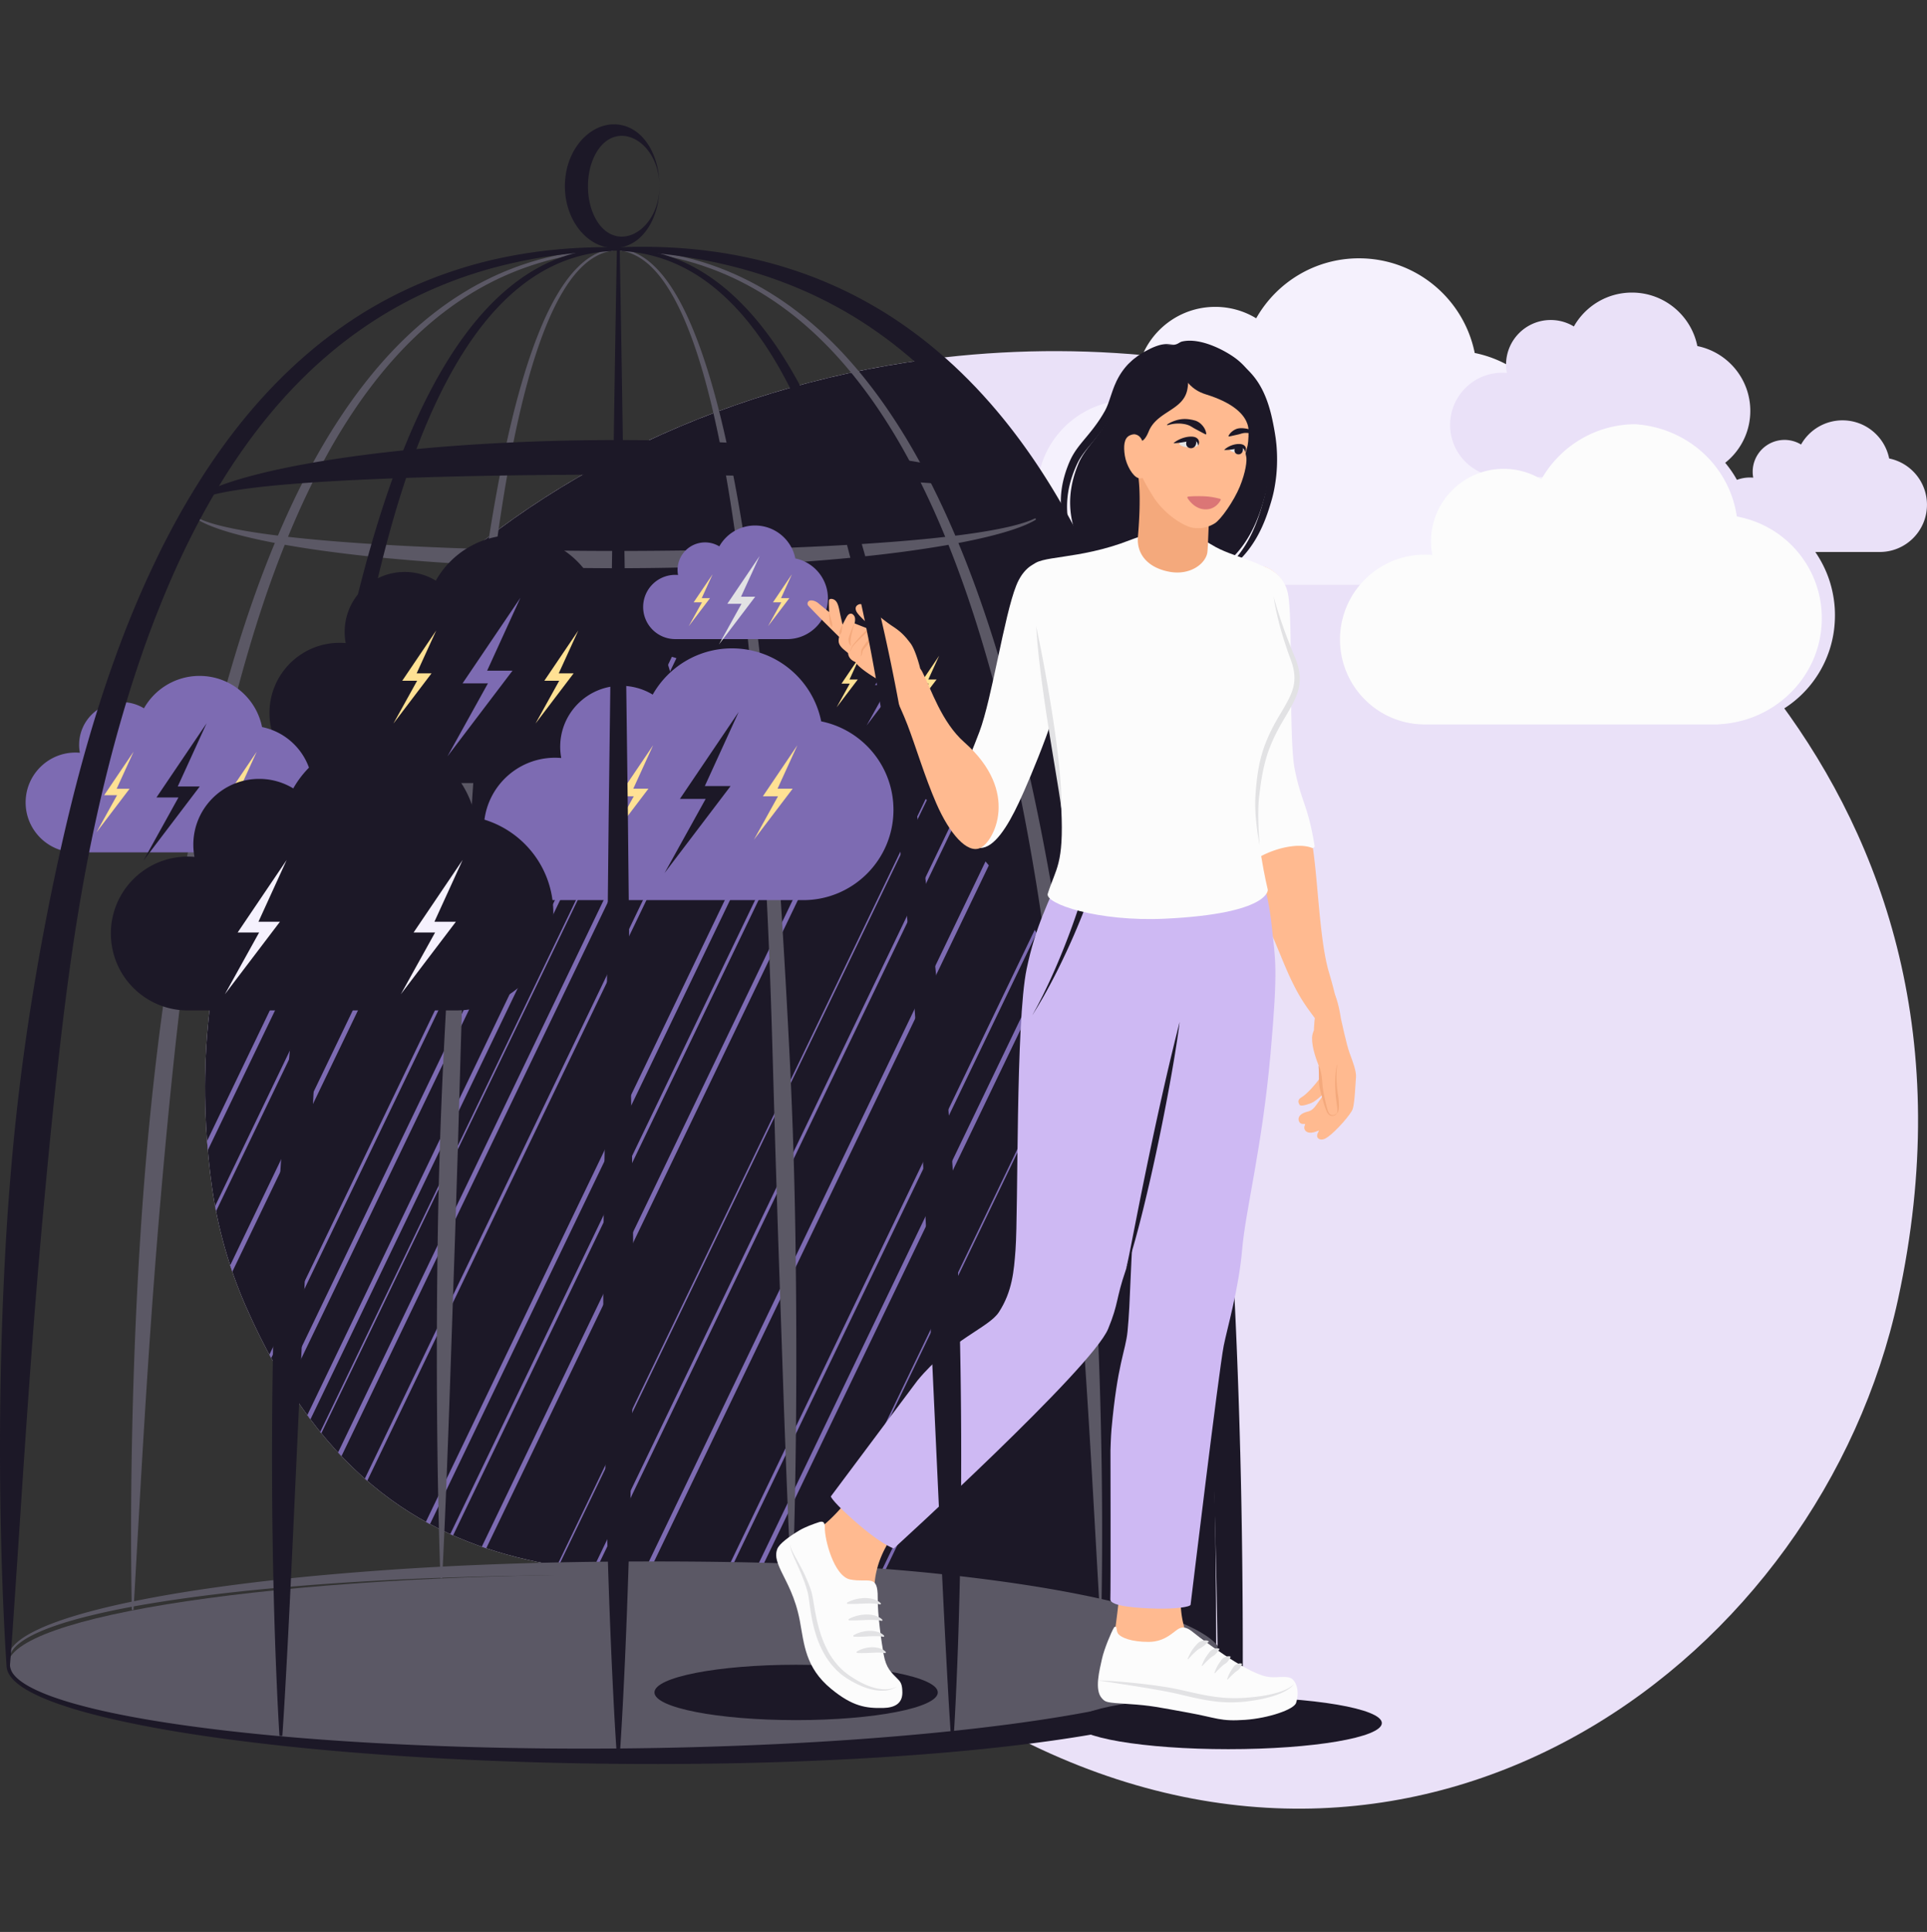
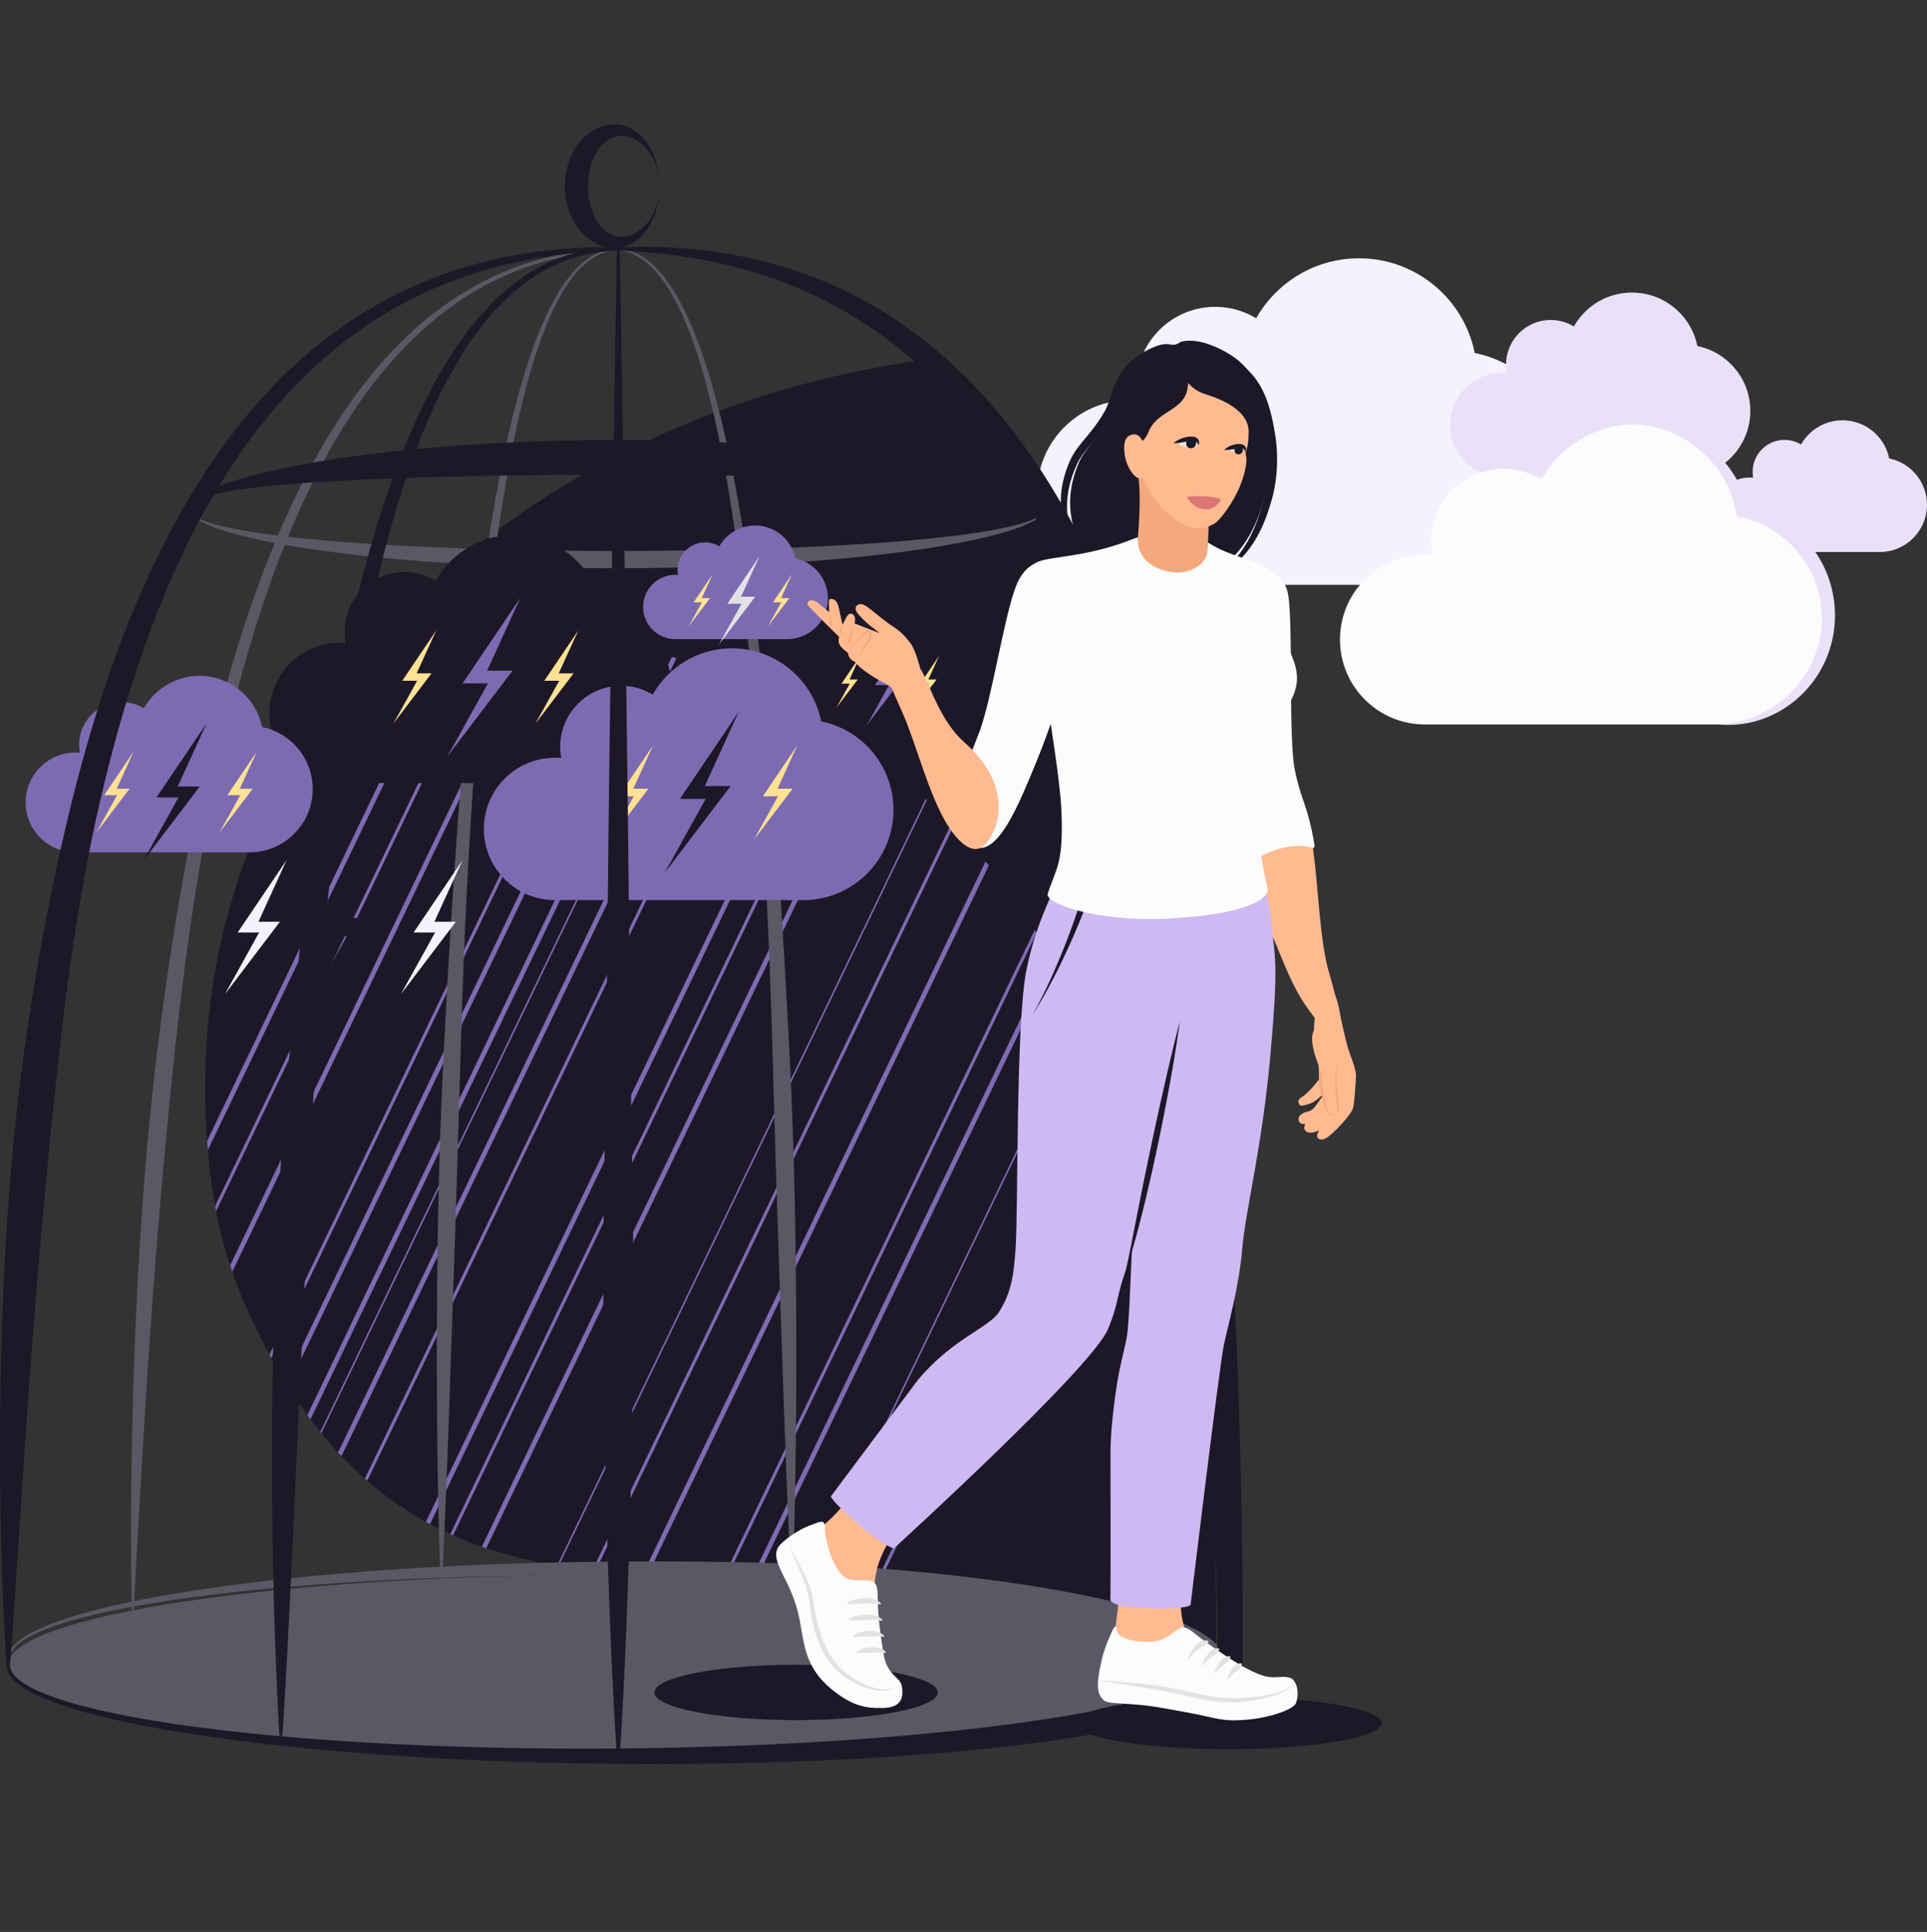
<svg xmlns="http://www.w3.org/2000/svg" width="420" height="421" fill="none">
  <rect width="100%" height="100%" fill="#333333" stroke="none" />
-   <path d="M222.689 379.163c-13.302-6.679-24.339-12.856-47.763-28.193-26.481-17.339-87.55 11.197-121.502-66.664-3.566-8.176-6.032-17.089-7.206-25.531-18.916-136.05 142.169-223.053 271.88-162.86 34.083 15.816 120.205 73.998 95.596 187.199-16.982 78.12-101.758 140.855-191.005 96.049Z" fill="#EAE1F8" />
  <path d="M201.894 78.37C109.766 90.62 32.818 162.389 46.218 258.776c1.174 8.442 3.64 17.355 7.205 25.531 33.952 77.861 95.022 49.325 121.503 66.664 6.89 4.511 12.709 8.23 17.829 11.402h72.337c-.007-146.589-15.736-242.46-63.198-284.001Z" fill="#1C1827" />
  <path d="m62.746 302.128 77.308-160.756c-.339-.084-.675-.17-1.013-.252L62.109 301.097c.213.345.425.69.637 1.031ZM67.665 309.301l79.769-165.876c-.329-.1-.658-.203-.99-.301L66.977 308.375c.228.312.457.62.688.926ZM70.035 312.331l80.721-167.854-.327-.107-80.632 167.669c.08.098.156.196.236.294l.002-.002ZM74.429 317.316l82.132-170.788c-.32-.122-.639-.241-.961-.36l-81.92 170.35c.25.268.499.534.749.798ZM79.516 322.217c.177.156.354.313.532.467l83.38-173.39c-.207-.091-.417-.179-.627-.268L79.516 322.215v.002ZM93.719 332.124l84.395-175.498c-.301-.173-.597-.341-.889-.506L92.82 331.634c.299.166.598.329.899.49ZM98.754 334.59l84.171-175.03-.578-.368L98.133 334.31c.208.093.413.189.62.282v-.002ZM105.981 337.386l83.392-173.41-.84-.609-83.525 173.686c.324.112.648.224.973.331v.002ZM50.63 277.138l67.149-139.631c-.362-.035-.721-.075-1.083-.107L50.164 275.75c.152.464.308.926.467 1.388ZM121.414 341.172c.117.021.233.04.35.059l80.257-166.891a11.811 11.811 0 0 1-.262-.24l-80.343 167.07-.002.002ZM129.784 342.357l78.068-162.339-.506-.518-78.276 162.771c.238.028.476.058.714.084v.002ZM59.112 295.946l74.99-155.941c-.228-.049-.457-.095-.688-.142L58.711 295.207c.133.247.266.494.401.739ZM45.296 250.647l54.758-113.865c-.38.007-.763.011-1.143.021L45.133 248.632c.051.67.105 1.341.163 2.015ZM47.087 263.953l61.119-127.092-.742-.028-60.589 125.994c.07.375.14.751.215 1.126h-.003ZM157.72 345.194l68.224-141.87-.422-.693-68.506 142.456c.235.035.471.07.704.107ZM163.752 346.386l65.752-136.731c-.196-.376-.394-.751-.592-1.122l-66.178 137.61c.343.077.682.159 1.018.243ZM174.028 350.408l61.331-127.536c-.053-.147-.109-.294-.165-.441l-61.46 127.802.294.175ZM185.451 357.781l55.15-114.682c-.06-.392-.126-.782-.191-1.171l-55.535 115.485.579.368h-.003ZM141.048 343.44l74.47-154.854a89.328 89.328 0 0 0-.716-.868l-74.841 155.631c.364.03.728.06 1.09.093l-.003-.002Z" fill="#7D6BB2" />
  <path d="M134.838 382.771c73.549 0 133.173-8.876 133.173-19.825 0-10.95-59.624-19.826-133.173-19.826-73.55 0-133.174 8.876-133.174 19.826 0 10.949 59.624 19.825 133.174 19.825Z" fill="#5B5865" />
  <path d="M267.729 381.167c18.473 0 33.448-2.548 33.448-5.69 0-3.142-14.975-5.689-33.448-5.689s-33.448 2.547-33.448 5.689 14.975 5.69 33.448 5.69ZM173.517 374.836c17.053 0 30.877-2.701 30.877-6.033 0-3.331-13.824-6.032-30.877-6.032-17.052 0-30.876 2.701-30.876 6.032 0 3.332 13.824 6.033 30.876 6.033Z" fill="#1C1827" />
  <path d="M133.744 54.603c-.758.089-1.502.261-2.221.513l-.268.098-.133.05-.131.057-.523.231-.508.262c-.171.084-.329.19-.495.284a13.33 13.33 0 0 0-1.85 1.344c-.073.063-.147.121-.22.184l-.21.194c-.14.13-.284.256-.417.392-.269.273-.542.54-.796.828-1.036 1.131-1.944 2.377-2.77 3.674a43.615 43.615 0 0 0-2.256 4.03c-1.37 2.765-2.508 5.644-3.526 8.564a127.618 127.618 0 0 0-2.69 8.883c-1.591 5.986-2.863 12.055-3.964 18.155-1.099 6.103-2.021 12.235-2.835 18.384-1.633 12.298-2.833 24.657-3.82 37.029-.998 12.373-1.771 24.767-2.398 37.167-.633 12.401-1.053 24.813-1.398 37.228l-.54 18.622-.59 18.622-1.269 37.253c-.45 12.419-.91 24.841-1.54 37.265h-.378c-.452-12.436-.66-24.869-.749-37.305a1671.37 1671.37 0 0 1 .164-37.307 1156.14 1156.14 0 0 1 1.169-37.292 2425.915 2425.915 0 0 1 2.116-37.261c.8-12.414 1.743-24.822 2.912-37.213 1.197-12.387 2.606-24.759 4.45-37.074.931-6.156 1.971-12.298 3.189-18.407 1.225-6.107 2.609-12.19 4.338-18.183.863-2.998 1.815-5.97 2.895-8.902 1.088-2.927 2.296-5.815 3.745-8.591a44.03 44.03 0 0 1 2.387-4.047c.873-1.304 1.83-2.557 2.922-3.695.266-.29.555-.56.837-.833.143-.138.294-.264.441-.394l.222-.196c.075-.066.154-.124.231-.187a14.052 14.052 0 0 1 1.948-1.348c.175-.094.341-.2.521-.285l.534-.259.548-.226.138-.056.14-.047.282-.095a10.817 10.817 0 0 1 2.322-.483l.037.375.007-.002Z" fill="#5B5865" />
  <path d="m133.73 54.603-1.319.077c-.219.014-.438.023-.658.04l-.658.056c-.438.04-.877.07-1.313.116l-1.312.147c-1.743.22-3.483.478-5.203.838l-.646.128-.642.145c-.427.1-.858.189-1.283.296l-1.276.326c-.213.052-.425.112-.635.173l-.632.182-.633.182c-.21.06-.417.13-.627.196-.418.133-.838.264-1.253.401-.829.29-1.659.57-2.474.891-.823.303-1.628.651-2.438.985-.8.359-1.603.704-2.389 1.094-.794.368-1.566.783-2.345 1.182-.766.425-1.54.835-2.289 1.288-.761.434-1.498.907-2.243 1.367-.728.485-1.467.954-2.179 1.465-.723.492-1.423 1.02-2.128 1.537-.348.264-.693.537-1.038.802-.173.136-.346.267-.518.404l-.509.415c-2.718 2.205-5.269 4.614-7.677 7.155-.594.641-1.194 1.278-1.77 1.938-.588.649-1.15 1.318-1.718 1.985a99.166 99.166 0 0 0-3.266 4.113c-2.114 2.792-4.074 5.701-5.925 8.677-1.852 2.975-3.567 6.038-5.189 9.145-.413.774-.8 1.56-1.2 2.342-.394.783-.774 1.574-1.159 2.36-.373.793-.756 1.582-1.12 2.38-.364.797-.735 1.591-1.087 2.395a207.025 207.025 0 0 0-4.027 9.728c-2.525 6.552-4.733 13.226-6.718 19.965-3.98 13.481-7.063 27.223-9.597 41.06-.63 3.46-1.225 6.928-1.79 10.4-.56 3.473-1.08 6.953-1.577 10.436a701.48 701.48 0 0 0-2.644 20.948c-.4 3.496-.77 6.995-1.131 10.497-.362 3.501-.71 7.003-1.043 10.509a1709.53 1709.53 0 0 0-1.88 21.041c-1.17 14.038-2.15 28.099-3.02 42.172-.88 14.073-1.631 28.161-2.45 42.255l-.378-.007c-.262-14.12-.177-28.242.163-42.364.348-14.12.968-28.24 1.92-42.341.953-14.101 2.292-28.186 4.11-42.213a717.015 717.015 0 0 1 3.047-20.999 615.479 615.479 0 0 1 3.707-20.896c2.716-13.886 5.983-27.682 10.16-41.223 2.102-6.765 4.428-13.465 7.074-20.043a209.684 209.684 0 0 1 4.212-9.767c.366-.807.756-1.605 1.134-2.407.38-.8.78-1.593 1.169-2.391.403-.791.8-1.584 1.208-2.37.416-.784.82-1.575 1.249-2.351 1.694-3.12 3.481-6.19 5.408-9.173 1.923-2.986 3.96-5.901 6.151-8.698 4.363-5.606 9.312-10.789 14.914-15.177l.523-.413c.175-.135.355-.268.532-.4.357-.267.71-.535 1.069-.799.725-.513 1.444-1.035 2.188-1.523.733-.504 1.491-.968 2.24-1.446.766-.453 1.522-.922 2.301-1.349.77-.445 1.561-.849 2.347-1.264.798-.39 1.589-.795 2.401-1.157.803-.38 1.627-.716 2.443-1.066l1.239-.487c.411-.166.831-.315 1.249-.465.833-.31 1.68-.576 2.522-.853.425-.131.852-.255 1.276-.38.213-.061.425-.129.64-.187l.644-.17.644-.17c.214-.06.429-.115.644-.164l1.295-.303c.431-.1.868-.182 1.302-.273l.65-.133.654-.117c1.743-.326 3.5-.553 5.261-.737l1.323-.121c.441-.038.882-.06 1.326-.091l.662-.042c.222-.012.441-.019.663-.028l1.325-.052.014.378.003-.002ZM135.076 54.227c.788.073 1.568.236 2.321.483l.283.096.14.047.137.056.549.226.534.259c.18.084.348.191.52.284.684.397 1.342.843 1.949 1.349.077.063.156.121.231.186l.221.196c.147.133.299.26.441.395.283.272.572.543.838.832 1.089 1.139 2.048 2.391 2.921 3.695a43.819 43.819 0 0 1 2.387 4.047c1.449 2.776 2.658 5.664 3.745 8.592 1.08 2.93 2.032 5.904 2.896 8.901 1.731 5.993 3.112 12.077 4.337 18.184 1.218 6.109 2.259 12.251 3.19 18.407 1.846 12.317 3.255 24.687 4.45 37.074 1.169 12.389 2.114 24.798 2.912 37.213a2377.087 2377.087 0 0 1 2.116 37.26c.595 12.427.98 24.857 1.169 37.293.191 12.436.245 24.871.163 37.307-.091 12.435-.296 24.869-.749 37.302h-.378c-.63-12.422-1.089-24.843-1.54-37.262l-1.269-37.254-.59-18.622-.539-18.621c-.346-12.415-.766-24.827-1.398-37.228-.63-12.401-1.4-24.794-2.399-37.167-.987-12.372-2.186-24.731-3.819-37.029-.815-6.149-1.736-12.284-2.835-18.384-1.104-6.1-2.376-12.17-3.965-18.155-.795-2.993-1.68-5.96-2.69-8.883-1.017-2.918-2.156-5.8-3.526-8.564a42.48 42.48 0 0 0-2.256-4.03c-.826-1.298-1.736-2.543-2.769-3.675-.252-.289-.528-.555-.796-.828-.135-.135-.28-.26-.418-.392l-.21-.193a5.402 5.402 0 0 0-.219-.184 13.338 13.338 0 0 0-1.85-1.344c-.166-.093-.325-.2-.495-.285l-.509-.26-.522-.232-.131-.058-.133-.05-.268-.097a10.208 10.208 0 0 0-2.222-.513l.038-.376.007.002Z" fill="#5B5865" />
-   <path d="m135.071 54.225 1.325.051c.222.01.441.014.663.028l.663.042c.441.03.884.054 1.325.092l1.323.12c1.759.187 3.519.411 5.262.738l.653.117.651.133c.434.09.87.172 1.302.272l1.295.304c.217.049.432.105.644.163l.644.17.644.17c.215.059.425.124.639.187.425.126.852.25 1.277.38.842.276 1.689.544 2.522.854.417.15.837.296 1.248.464l1.239.488c.817.348 1.638.686 2.443 1.066.812.36 1.603.765 2.401 1.157.786.415 1.577.819 2.347 1.264.78.427 1.536.894 2.301 1.349.749.478 1.507.942 2.24 1.446.744.487 1.463 1.01 2.189 1.523.359.261.711.532 1.068.798.178.133.357.266.532.401l.523.413c5.605 4.388 10.551 9.573 14.914 15.176 2.191 2.8 4.228 5.716 6.151 8.7 1.927 2.983 3.712 6.055 5.409 9.171.429.777.833 1.568 1.248 2.352.411.786.807 1.579 1.209 2.37.389.797.788 1.588 1.169 2.391.378.802.767 1.598 1.134 2.407a204.152 204.152 0 0 1 4.211 9.767c2.646 6.578 4.973 13.278 7.075 20.043 4.176 13.541 7.443 27.336 10.159 41.223a622.148 622.148 0 0 1 3.708 20.896 710.845 710.845 0 0 1 3.047 20.999c1.818 14.027 3.155 28.112 4.109 42.213.952 14.101 1.573 28.221 1.92 42.34.341 14.12.425 28.245.164 42.365l-.378.007c-.819-14.095-1.573-28.182-2.45-42.255-.871-14.073-1.851-28.135-3.02-42.173a1697.453 1697.453 0 0 0-1.88-21.041c-.334-3.503-.682-7.007-1.043-10.508-.36-3.502-.728-7.001-1.132-10.498a701.832 701.832 0 0 0-2.644-20.947 583.619 583.619 0 0 0-1.577-10.437 560.119 560.119 0 0 0-1.79-10.399c-2.534-13.837-5.614-27.579-9.596-41.06-1.986-6.739-4.193-13.413-6.718-19.966a205.104 205.104 0 0 0-4.027-9.727c-.35-.805-.724-1.598-1.088-2.396-.366-.797-.749-1.586-1.12-2.379-.387-.786-.767-1.577-1.159-2.361-.399-.781-.787-1.567-1.2-2.342-1.624-3.107-3.336-6.17-5.189-9.144-1.85-2.976-3.81-5.885-5.924-8.677a99.21 99.21 0 0 0-3.267-4.113c-.567-.667-1.131-1.337-1.717-1.985-.576-.66-1.176-1.295-1.771-1.939-2.408-2.54-4.956-4.95-7.677-7.154l-.508-.415c-.171-.138-.346-.268-.518-.404-.346-.268-.689-.539-1.039-.802-.704-.518-1.404-1.045-2.128-1.537-.711-.509-1.449-.98-2.179-1.465-.744-.46-1.482-.936-2.242-1.367-.752-.453-1.524-.863-2.289-1.288-.78-.399-1.552-.812-2.345-1.183-.787-.39-1.589-.734-2.39-1.094-.809-.333-1.614-.68-2.438-.984-.817-.322-1.647-.602-2.473-.891-.415-.138-.835-.266-1.253-.401-.21-.066-.418-.136-.628-.196l-.632-.182-.632-.182c-.21-.06-.423-.121-.635-.173l-1.276-.326c-.425-.108-.857-.196-1.284-.297l-.641-.144-.647-.129c-1.719-.359-3.46-.618-5.203-.837l-1.311-.147c-.437-.047-.875-.077-1.314-.117l-.658-.056c-.219-.016-.439-.025-.658-.04l-1.318-.076.014-.378.002.002Z" fill="#5B5865" />
  <path d="M227.837 110.693c.012.249-.047.501-.152.732a2.594 2.594 0 0 1-.422.632c-.336.383-.742.693-1.162.975-.845.558-1.757.997-2.679 1.391-1.855.774-3.773 1.374-5.705 1.906-3.863 1.056-7.788 1.838-11.724 2.526a252.293 252.293 0 0 1-11.854 1.731c-1.981.247-3.964.469-5.947.676-1.984.208-3.969.408-5.957.579-1.986.175-3.974.338-5.962.492-1.988.152-3.978.282-5.968.408a523.73 523.73 0 0 1-11.947.614c-1.993.086-3.983.147-5.975.205a746.37 746.37 0 0 1-5.978.149c-3.986.075-7.971.108-11.959.117a733.414 733.414 0 0 1-11.958-.114c-3.985-.087-7.97-.192-11.953-.355a530.083 530.083 0 0 1-17.915-1.019 564.602 564.602 0 0 1-5.962-.493 340.58 340.58 0 0 1-5.957-.578 314.19 314.19 0 0 1-11.884-1.47 232.471 232.471 0 0 1-5.917-.937c-3.934-.689-7.86-1.472-11.725-2.529-1.93-.532-3.847-1.131-5.705-1.906-.924-.396-1.836-.833-2.678-1.393-.418-.282-.824-.592-1.162-.975a2.734 2.734 0 0 1-.423-.632 1.633 1.633 0 0 1-.151-.732c.016.249.098.487.219.697.124.21.287.394.464.56.355.334.773.597 1.202.831.863.464 1.79.807 2.725 1.108 1.876.601 3.808 1.033 5.745 1.418 1.941.373 3.894.695 5.854.97 1.96.278 3.925.527 5.892.747 1.967.221 3.938.422 5.912.602 1.974.179 3.948.349 5.925.496 1.976.147 3.952.29 5.93.416 1.98.128 3.958.238 5.94.347 1.978.11 3.959.205 5.94.292 1.98.088 3.962.175 5.943.247 3.964.14 7.928.271 11.893.357 3.964.091 7.931.168 11.897.205 3.967.052 7.933.075 11.9.068 3.967.009 7.933-.019 11.9-.065 1.983-.019 3.967-.047 5.95-.082l5.947-.121c3.967-.087 7.929-.217 11.893-.357 1.981-.073 3.962-.159 5.943-.248 1.981-.086 3.962-.181 5.941-.291 1.979-.112 3.96-.219 5.938-.348 1.979-.126 3.955-.27 5.931-.415 1.977-.147 3.951-.319 5.925-.497 1.974-.177 3.943-.38 5.912-.602 1.97-.217 3.934-.468 5.892-.746 1.96-.278 3.913-.597 5.854-.973 1.939-.382 3.869-.816 5.745-1.418.935-.303 1.862-.646 2.725-1.11.429-.234.845-.497 1.202-.831.177-.166.34-.35.464-.56.124-.21.205-.448.219-.697h.019Z" fill="#5B5865" />
  <path d="M143.737 40.576c-.01 2.788-.565 5.606-1.925 8.153a12.621 12.621 0 0 1-1.195 1.827c-.46.576-.975 1.126-1.573 1.607a8.518 8.518 0 0 1-1.999 1.218 8.1 8.1 0 0 1-2.359.625 8.32 8.32 0 0 1-2.516-.133 9.094 9.094 0 0 1-2.396-.868 10.786 10.786 0 0 1-2.072-1.446c-.156-.14-.313-.28-.46-.43l-.221-.221-.21-.229-.21-.23-.199-.238-.196-.243-.186-.247a14.397 14.397 0 0 1-2.191-4.37 16.556 16.556 0 0 1-.712-4.775c.007-1.607.229-3.221.703-4.775.478-1.55 1.199-3.044 2.188-4.373.985-1.325 2.252-2.492 3.757-3.292a9.032 9.032 0 0 1 2.398-.87 8.195 8.195 0 0 1 2.52-.13 8.113 8.113 0 0 1 2.364.627c.737.317 1.405.74 2 1.222.597.48 1.113 1.034 1.572 1.61.458.58.852 1.194 1.195 1.829 1.358 2.55 1.911 5.367 1.92 8.155l.003-.003Zm0 0a14.072 14.072 0 0 0-.621-4.121c-.418-1.325-1.045-2.583-1.876-3.663a9.612 9.612 0 0 0-1.386-1.465 7.89 7.89 0 0 0-1.631-1.077 6.459 6.459 0 0 0-1.773-.574 5.732 5.732 0 0 0-1.762-.017c-1.143.18-2.147.705-2.982 1.435-.833.737-1.503 1.67-2.028 2.69a13.665 13.665 0 0 0-1.155 3.277 16.919 16.919 0 0 0-.007 7.028 13.6 13.6 0 0 0 1.151 3.283c.525 1.021 1.192 1.959 2.03 2.696.835.735 1.843 1.258 2.989 1.437a5.685 5.685 0 0 0 1.766-.019 6.356 6.356 0 0 0 1.773-.576c1.151-.567 2.191-1.467 3.017-2.55.831-1.082 1.459-2.337 1.874-3.662.415-1.327.614-2.727.621-4.122Z" fill="#1C1827" />
  <path d="M1.72 361.472c-.013-.761.27-1.496.678-2.109.41-.616.929-1.143 1.482-1.61 1.115-.93 2.368-1.654 3.647-2.302a42.288 42.288 0 0 1 3.936-1.708 71.922 71.922 0 0 1 4.048-1.392c2.726-.849 5.484-1.572 8.256-2.228 2.771-.653 5.56-1.239 8.357-1.773 5.593-1.071 11.221-1.941 16.86-2.708a484.847 484.847 0 0 1 16.957-1.978c11.326-1.115 22.68-1.906 34.045-2.459a866.604 866.604 0 0 1 34.123-.914c11.379-.08 22.763-.017 34.148.305 11.382.332 22.761 1.008 34.106 2.135 2.835.287 5.67.592 8.5.926 2.83.343 5.658.7 8.484 1.101 5.646.8 11.281 1.726 16.879 2.867 1.4.282 2.795.585 4.191.898 1.393.315 2.786.644 4.172.996a116.05 116.05 0 0 1 8.252 2.389c1.361.459 2.712.944 4.044 1.488 1.332.543 2.651 1.133 3.925 1.817.637.343 1.264.707 1.873 1.106.609.396 1.2.832 1.75 1.32.546.49 1.055 1.04 1.454 1.68.198.319.362.664.471 1.026.11.364.164.746.145 1.122h-.376c-.035-.67-.317-1.292-.718-1.829-.404-.536-.913-.998-1.463-1.407-1.099-.823-2.348-1.46-3.622-2.022a43.466 43.466 0 0 0-3.929-1.477 76.876 76.876 0 0 0-4.046-1.185c-2.721-.718-5.476-1.322-8.246-1.866a222.77 222.77 0 0 0-4.165-.767c-1.39-.243-2.786-.467-4.181-.686a255.024 255.024 0 0 0-4.193-.621c-1.4-.198-2.8-.389-4.202-.569a440.754 440.754 0 0 0-8.426-.998 506.07 506.07 0 0 0-8.446-.852 583.627 583.627 0 0 0-8.461-.73c-5.644-.452-11.293-.844-16.947-1.201-2.825-.177-5.653-.348-8.481-.506a858.268 858.268 0 0 0-8.489-.45c-11.321-.574-22.659-.933-34.001-1.015a861.487 861.487 0 0 0-34.024.406c-11.338.347-22.67.928-33.978 1.836-5.653.447-11.3.982-16.933 1.628-5.632.646-11.253 1.411-16.842 2.347-2.795.468-5.579.989-8.35 1.576-2.77.588-5.523 1.248-8.244 2.028a70.647 70.647 0 0 0-4.039 1.28 42.1 42.1 0 0 0-3.918 1.586c-1.267.605-2.508 1.281-3.598 2.147-.54.433-1.04.919-1.432 1.476-.39.555-.649 1.201-.658 1.871h-.376v.005Z" fill="#5B5865" />
  <path d="M131.158 132.273c-1.794-8.937-9.69-15.669-19.159-15.669-7.298 0-13.661 4-17.017 9.926a13.006 13.006 0 0 0-6.78-1.892c-7.224 0-13.08 5.855-13.08 13.077 0 .828.079 1.637.228 2.421a15.815 15.815 0 0 0-1.33-.058c-8.442 0-15.286 6.842-15.286 15.281 0 8.44 6.844 15.282 15.286 15.282.105 0 .21 0 .315-.005v.005h52.478v-.007c.157.004.315.007.474.007 10.705 0 19.385-8.676 19.385-19.38 0-9.378-6.661-17.199-15.512-18.993l-.002.005Z" fill="#1C1827" />
  <path d="m126.044 137.395-7.406 10.952h3.246l-5.173 9.331 8.318-10.952h-3.245l4.26-9.331ZM95.073 137.395l-7.403 10.952h3.245l-5.173 9.331 8.316-10.952h-3.246l4.261-9.331Z" fill="#FFE194" />
  <path d="m113.43 130.257-12.616 18.662h5.53l-8.813 15.897 14.17-18.662h-5.53l7.259-15.897ZM57.117 158.436c-1.276-6.359-6.895-11.148-13.631-11.148a13.9 13.9 0 0 0-12.108 7.063 9.278 9.278 0 0 0-4.823-1.346c-5.14 0-9.307 4.167-9.307 9.306 0 .59.058 1.164.16 1.723a10.602 10.602 0 0 0-.947-.042c-6.005 0-10.875 4.869-10.875 10.873 0 6.005 4.87 10.873 10.876 10.873.074 0 .149 0 .224-.002l37.34.002v-.005c.111.003.223.005.335.005 7.616 0 13.793-6.172 13.793-13.789 0-6.671-4.74-12.237-11.037-13.513Z" fill="#7D6BB2" />
  <path d="m55.962 163.797-6.416 9.491h2.811l-4.482 8.088 7.208-9.494H52.27l3.691-8.085ZM29.119 163.797l-6.417 9.491h2.811l-4.482 8.088 7.21-9.494h-2.814l3.692-8.085Z" fill="#FFE194" />
  <path d="m45.033 157.608-10.936 16.175h4.792l-7.639 13.779 12.285-16.175H38.74l6.293-13.779Z" fill="#1C1827" />
  <path d="M173.345 121.694a8.953 8.953 0 0 0-8.776-7.178 8.939 8.939 0 0 0-7.793 4.547 5.992 5.992 0 0 0-8.993 6.232 7.001 7.001 0 1 0-.609 13.976h24.397c4.902 0 8.878-3.975 8.878-8.876 0-4.295-3.052-7.878-7.104-8.699v-.002Z" fill="#7D6BB2" />
  <path d="m172.604 125.142-4.13 6.111h1.811l-2.887 5.204 4.641-6.109h-1.81l2.375-5.206ZM155.317 125.142l-4.132 6.111h1.811l-2.887 5.204 4.641-6.109h-1.81l2.377-5.206Z" fill="#FFE194" />
  <path d="m165.567 121.16-7.04 10.413h3.087l-4.919 8.869 7.908-10.413h-3.087l4.051-8.869Z" fill="#E2E2E4" />
  <path d="M205.434 139.469a8.899 8.899 0 0 0-8.724-7.136 8.899 8.899 0 0 0-7.749 4.521 5.956 5.956 0 0 0-8.941 6.198 6.96 6.96 0 1 0-.607 13.891h24.255c4.874 0 8.827-3.952 8.827-8.825 0-4.268-3.033-7.83-7.063-8.647l.002-.002Z" fill="#1C1827" />
  <path d="m204.693 142.898-4.109 6.074h1.802l-2.87 5.174 4.615-6.074h-1.801l2.363-5.174ZM187.519 142.898l-4.107 6.074h1.802l-2.87 5.174 4.613-6.074h-1.799l2.361-5.174Z" fill="#FFE194" />
  <path d="m197.703 138.939-6.998 10.35h3.068l-4.89 8.818 7.861-10.352h-3.066l4.025-8.816ZM178.986 157.195c-1.822-9.074-9.837-15.907-19.448-15.907-7.409 0-13.869 4.062-17.276 10.078a13.224 13.224 0 0 0-6.883-1.92c-7.334 0-13.279 5.944-13.279 13.275 0 .84.081 1.661.231 2.459a16.325 16.325 0 0 0-1.351-.058c-8.57 0-15.519 6.946-15.519 15.514s6.949 15.515 15.519 15.515c.107 0 .214 0 .319-.005v.005h53.277v-.007c.159.005.32.007.481.007 10.868 0 19.679-8.808 19.679-19.674 0-9.52-6.765-17.46-15.748-19.28l-.002-.002Z" fill="#7D6BB2" />
  <path d="m173.794 162.397-7.516 11.12h3.295l-5.253 9.471 8.445-11.12h-3.295l4.324-9.471ZM142.356 162.397l-7.518 11.12h3.297l-5.252 9.471 8.444-11.12h-3.297l4.326-9.471Z" fill="#FFE194" />
  <path d="m160.993 155.152-12.809 18.943h5.616l-8.948 16.138 14.387-18.944h-5.617l7.371-16.137Z" fill="#1C1827" />
  <path d="M321.425 76.925c-2.364-11.769-12.759-20.633-25.226-20.633-9.608 0-17.987 5.267-22.406 13.07a17.14 17.14 0 0 0-8.928-2.491c-9.512 0-17.222 7.71-17.222 17.217 0 1.09.105 2.156.299 3.19a20.746 20.746 0 0 0-1.752-.078c-11.116 0-20.128 9.009-20.128 20.122s9.012 20.122 20.128 20.122c.137 0 .277-.003.415-.005v.005h69.099v-.007c.207.004.415.007.623.007 14.095 0 25.524-11.423 25.524-25.518 0-12.347-8.774-22.645-20.426-25.006v.005Z" fill="#F5F1FD" />
  <path d="M369.946 75.415c-1.335-6.648-7.21-11.658-14.255-11.658-5.429 0-10.163 2.976-12.66 7.385a9.681 9.681 0 0 0-5.045-1.407c-5.373 0-9.732 4.355-9.732 9.73 0 .616.061 1.218.17 1.8a11.537 11.537 0 0 0-.989-.043c-6.281 0-11.373 5.09-11.373 11.37 0 6.279 5.092 11.369 11.373 11.369.079 0 .156 0 .236-.003l39.043.003v-.005c.117.002.233.005.352.005 7.964 0 14.422-6.455 14.422-14.419 0-6.977-4.955-12.795-11.54-14.129l-.002.002ZM411.755 99.916c-.952-4.745-5.145-8.319-10.171-8.319a10.37 10.37 0 0 0-9.034 5.27 6.943 6.943 0 0 0-10.423 7.222 8.114 8.114 0 1 0-.707 16.196H409.702c5.684 0 10.292-4.607 10.292-10.29 0-4.978-3.537-9.13-8.236-10.084l-.003.005Z" fill="#EAE1F8" />
  <path d="M379.741 111.411c-2.172-10.819-11.732-18.97-23.193-18.97-8.836 0-16.538 4.843-20.601 12.019a15.768 15.768 0 0 0-8.208-2.291c-8.745 0-15.836 7.089-15.836 15.832 0 1.003.098 1.981.275 2.932a18.686 18.686 0 0 0-1.61-.07c-10.22 0-18.506 8.284-18.506 18.501s8.286 18.501 18.506 18.501c.128 0 .254 0 .383-.005v.005h63.531v-.007c.191.004.38.007.572.007 12.959 0 23.466-10.505 23.466-23.46 0-11.354-8.067-20.822-18.781-22.991l.002-.003Z" fill="#FCFCFC" />
  <path d="M374.468 157.864v-.007c2.903-.17 5.742-.779 8.351-1.896a23.7 23.7 0 0 0 7.021-4.579 23.259 23.259 0 0 0 4.909-6.639 22.422 22.422 0 0 0 2.222-7.856c.128-1.358.135-2.727.018-4.08a22.318 22.318 0 0 0-2.114-7.815 23.045 23.045 0 0 0-2.083-3.485 22.484 22.484 0 0 0-5.855-5.594 23.34 23.34 0 0 0-3.588-1.924 22.886 22.886 0 0 0-3.888-1.251l-.905-.207-.154-.854a22.896 22.896 0 0 0-2.597-7.185 22.401 22.401 0 0 0-2.17-3.195 23.08 23.08 0 0 0-2.683-2.814 23.844 23.844 0 0 0-6.634-4.175c-2.44-1.034-5.077-1.652-7.779-1.866 2.704-.21 5.476.095 8.129.884a23.458 23.458 0 0 1 7.418 3.772 24.629 24.629 0 0 1 3.127 2.832 24.663 24.663 0 0 1 2.594 3.354 24.7 24.7 0 0 1 1.972 3.779c.548 1.316.97 2.685 1.281 4.082l-1.06-1.061c1.51.275 2.992.707 4.424 1.269a23.89 23.89 0 0 1 4.114 2.083c1.3.826 2.534 1.761 3.656 2.82a25.244 25.244 0 0 1 3.059 3.464 24.44 24.44 0 0 1 2.362 3.975 23.51 23.51 0 0 1 1.568 4.348c.378 1.496.62 3.023.714 4.558a25.705 25.705 0 0 1-.152 4.6 23.824 23.824 0 0 1-2.851 8.671 23.889 23.889 0 0 1-5.822 6.921 23.257 23.257 0 0 1-7.877 4.201 22.447 22.447 0 0 1-8.724.866v.007l-.003-.003Z" fill="#EAE1F8" />
  <path d="M41.062 110.914a1.582 1.582 0 0 1 .117-.751c.097-.24.24-.464.4-.667.328-.406.727-.744 1.14-1.05.413-.308.853-.574 1.297-.825.446-.25.9-.483 1.36-.7 1.846-.861 3.757-1.542 5.684-2.149 1.925-.611 3.873-1.129 5.826-1.616 1.953-.485 3.918-.915 5.887-1.316a222.537 222.537 0 0 1 11.86-2.048c3.965-.583 7.94-1.075 11.921-1.502 7.96-.854 15.939-1.44 23.926-1.824 7.985-.385 15.979-.57 23.968-.572 7.991-.002 15.983.18 23.968.562 7.984.385 15.964.968 23.925 1.822 3.981.425 7.955.92 11.921 1.502 3.965.584 7.922 1.251 11.86 2.051 1.97.401 3.932.833 5.887 1.318 1.953.49 3.902 1.005 5.827 1.619 1.925.606 3.838 1.29 5.684 2.15.459.22.914.451 1.36.703.446.251.884.517 1.297.825.413.308.812.644 1.139 1.052.161.206.303.427.401.667.096.241.14.502.117.752a1.562 1.562 0 0 0-.257-.679 2.521 2.521 0 0 0-.485-.525c-.366-.308-.789-.546-1.225-.754-.875-.412-1.806-.716-2.746-.972-.943-.259-1.9-.476-2.863-.665a76.907 76.907 0 0 0-2.903-.509c-3.892-.597-7.821-.982-11.758-1.311-7.872-.641-15.777-1.005-23.68-1.299-15.811-.557-31.64-.756-47.469-.765-15.829 0-31.658.201-47.471.756-7.906.291-15.809.658-23.681 1.299-3.934.329-7.866.714-11.758 1.313-1.94.311-3.88.658-5.765 1.176-.943.257-1.872.562-2.747.973a5.652 5.652 0 0 0-1.225.756 2.595 2.595 0 0 0-.485.524c-.13.201-.226.43-.257.679h.003Z" fill="#1C1827" />
  <path d="M270.312 316.318c-.201-7.766-.462-15.532-.782-23.299-.163-3.884-.336-7.766-.532-11.65a1132.64 1132.64 0 0 0-.656-11.647 910.203 910.203 0 0 0-.784-11.645 785.895 785.895 0 0 0-2.055-23.273c-.404-3.875-.85-7.749-1.326-11.619-.961-7.74-2.069-15.468-3.388-23.169a409.928 409.928 0 0 0-4.578-23.007 356.015 356.015 0 0 0-2.828-11.405 319.98 319.98 0 0 0-3.24-11.311 276.185 276.185 0 0 0-3.703-11.187 236.698 236.698 0 0 0-4.228-11.02 208.719 208.719 0 0 0-4.814-10.798 173.603 173.603 0 0 0-5.486-10.5c-3.896-6.876-8.306-13.494-13.32-19.65-.633-.765-1.258-1.535-1.911-2.284-.325-.376-.644-.756-.973-1.127l-.992-1.11c-.166-.184-.329-.37-.497-.553l-.506-.546-1.015-1.09-1.039-1.07-.518-.534-.529-.525-1.06-1.047-1.08-1.027-.541-.513c-.18-.17-.367-.336-.551-.504l-1.104-1c-1.493-1.311-3.003-2.606-4.568-3.828-6.226-4.939-13.072-9.096-20.314-12.289l-1.36-.59c-.455-.196-.915-.376-1.372-.562-.913-.38-1.841-.721-2.763-1.071-.462-.175-.931-.329-1.395-.495-.467-.16-.929-.333-1.4-.478-.938-.303-1.874-.613-2.824-.886-1.885-.576-3.794-1.06-5.707-1.517l-1.44-.317-.718-.158-.724-.143-1.444-.284c-.483-.091-.966-.17-1.449-.257-1.932-.34-3.875-.597-5.819-.835-1.946-.21-3.894-.392-5.845-.504a119.257 119.257 0 0 0-11.692-.126v.005h-1.053v-.005c-3.882-.053-7.77.066-11.647.383l-.728.056c-.243.02-.483.046-.726.07l-1.454.144c-.485.045-.966.115-1.451.17-.483.061-.968.113-1.449.18l-1.447.208-.723.105-.721.121-1.442.24c-.481.084-.959.18-1.437.271a96.256 96.256 0 0 0-22.295 7.133l-1.328.633-.662.317c-.222.107-.44.221-.656.331l-1.311.667-1.298.695-.648.35c-.215.12-.427.243-.64.364l-1.278.73-1.263.758-.63.38-.623.395-1.243.79-1.225.82-.612.41-.604.422-1.206.847-1.188.872-.593.437-.583.45-1.167.9-1.145.926-.574.465-.563.475-1.124.952-1.106.975-.553.488-.544.499-1.082.998-1.065 1.02c-.713.674-1.397 1.38-2.095 2.073a121.303 121.303 0 0 0-7.814 8.82 139.78 139.78 0 0 0-6.946 9.511 162.405 162.405 0 0 0-6.15 10.03 178.839 178.839 0 0 0-5.428 10.425 216.79 216.79 0 0 0-4.795 10.717c-2.996 7.229-5.616 14.6-7.954 22.053-2.331 7.453-4.378 14.988-6.205 22.569a469.378 469.378 0 0 0-2.597 11.4 503.641 503.641 0 0 0-2.338 11.451 568.468 568.468 0 0 0-2.097 11.493 583.599 583.599 0 0 0-1.85 11.533 521.996 521.996 0 0 0-1.59 11.565c-.48 3.861-.919 7.726-1.313 11.594a562.123 562.123 0 0 0-1.858 23.245C.406 285.309-.009 300.833 0 316.348a840.37 840.37 0 0 0 .348 23.264c.116 3.877.256 7.751.431 11.624.175 3.865.378 7.728.637 11.591.003.403.084.898.217 1.271.133.373.318.721.535 1.041.434.636.97 1.171 1.54 1.646 1.145.945 2.42 1.675 3.714 2.326 1.3.646 2.635 1.206 3.986 1.715 1.35.508 2.716.968 4.09 1.395 2.749.851 5.53 1.579 8.325 2.234 2.796.656 5.605 1.241 8.423 1.778 5.638 1.073 11.305 1.95 16.987 2.715a495.002 495.002 0 0 0 17.08 1.981c11.407 1.126 22.843 1.931 34.29 2.479 11.447.551 22.906.861 34.367.961 11.462.096 22.927-.011 34.391-.378 11.464-.363 22.922-.963 34.372-1.896a492.964 492.964 0 0 0 17.157-1.698c5.714-.674 11.421-1.461 17.115-2.438 2.846-.49 5.691-1.033 8.53-1.649 2.84-.618 5.672-1.306 8.498-2.13a74.732 74.732 0 0 0 4.23-1.365 45.248 45.248 0 0 0 4.217-1.733c.7-.336 1.402-.7 2.1-1.11a17.885 17.885 0 0 0 2.09-1.428c.689-.56 1.384-1.213 2.007-2.099.31-.443.597-.959.817-1.547a5.906 5.906 0 0 0 .373-1.936l.005-.061c.009-15.524-.154-31.052-.556-46.586l-.004.003Zm-4.893 46.555c0 .035 0 .075-.028.159a1.438 1.438 0 0 1-.18.345c-.194.29-.53.647-.947.992-.42.345-.908.686-1.438 1.005a22.04 22.04 0 0 1-1.68.915 39.757 39.757 0 0 1-3.696 1.574 69.96 69.96 0 0 1-3.915 1.32c-2.655.812-5.373 1.514-8.117 2.149a204.175 204.175 0 0 1-8.295 1.721c-5.565 1.041-11.184 1.899-16.821 2.65a489.404 489.404 0 0 1-16.97 1.932c-11.343 1.103-22.729 1.882-34.127 2.428a885.941 885.941 0 0 1-34.235.952 867.557 867.557 0 0 1-34.257-.369c-11.415-.359-22.825-.933-34.209-1.843a489.212 489.212 0 0 1-17.047-1.649c-5.67-.658-11.326-1.423-16.952-2.37-2.811-.476-5.614-1-8.4-1.593a124.341 124.341 0 0 1-8.287-2.043 72.183 72.183 0 0 1-4.058-1.293 42.37 42.37 0 0 1-3.927-1.593c-1.27-.602-2.51-1.281-3.59-2.134-.538-.427-1.032-.905-1.415-1.444-.373-.525-.628-1.211-.653-1.827.31-3.865.578-7.73.844-11.593l.78-11.589c.513-7.724 1.008-15.44 1.537-23.15 1.048-15.421 2.163-30.817 3.521-46.176l.252-2.878.262-2.879c.18-1.917.345-3.837.53-5.754l.545-5.753.565-5.748c.385-3.83.777-7.66 1.185-11.486l.633-5.736.326-2.867c.108-.956.222-1.91.336-2.864.448-3.821.929-7.638 1.45-11.449.52-3.809 1.07-7.616 1.675-11.412a444.366 444.366 0 0 1 1.953-11.362l.539-2.832.56-2.827.583-2.821.604-2.815c1.643-7.502 3.5-14.953 5.635-22.319 2.133-7.365 4.53-14.652 7.299-21.788 2.758-7.138 5.868-14.138 9.443-20.889a159.141 159.141 0 0 1 5.71-9.923 136.87 136.87 0 0 1 6.486-9.42c2.3-3.04 4.736-5.974 7.32-8.776.655-.69 1.297-1.394 1.969-2.069l1-1.019 1.023-.998.51-.5.521-.487 1.043-.977 1.064-.955.532-.475.541-.465a92.939 92.939 0 0 1 18.95-12.727c6.827-3.431 14.099-6.009 21.592-7.698 7.487-1.728 15.185-2.556 22.899-2.757h1.045c3.866.187 7.716.513 11.536 1.02.957.114 1.906.27 2.858.412.476.068.95.154 1.424.236l1.421.242c1.887.36 3.77.735 5.632 1.19.467.115.933.217 1.398.336l1.39.364.696.182.69.198 1.379.395c1.83.56 3.65 1.136 5.442 1.793a94.073 94.073 0 0 1 10.481 4.514c.427.208.845.432 1.265.653.42.224.842.439 1.257.667.826.467 1.662.915 2.474 1.407 1.642.947 3.238 1.973 4.815 3.018.78.54 1.568 1.062 2.329 1.624.383.278.77.55 1.148.833l1.132.856c.38.282.749.578 1.12.87.371.294.744.583 1.11.882.726.606 1.463 1.197 2.173 1.824 1.439 1.227 2.821 2.52 4.186 3.826.669.667 1.353 1.32 2.006 2.003l.987 1.017.969 1.036.483.518.473.527.948 1.057.926 1.073.464.537c.154.18.304.363.455.545l.906 1.092c.301.366.59.74.886 1.108.595.735 1.165 1.493 1.743 2.242 4.569 6.039 8.591 12.496 12.145 19.214 3.568 6.711 6.659 13.688 9.42 20.798 2.755 7.115 5.161 14.379 7.294 21.732a333.833 333.833 0 0 1 3.014 11.087c.95 3.714 1.832 7.446 2.672 11.192 1.677 7.491 3.147 15.035 4.477 22.611.336 1.894.651 3.791.966 5.69l.467 2.848.45 2.851a683.91 683.91 0 0 1 1.673 11.432c2.117 15.268 3.734 30.626 4.989 46.026.621 7.701 1.153 15.413 1.603 23.131.219 3.861.425 7.722.607 11.585.182 3.863.345 7.728.492 11.593.588 15.461.929 30.941 1.12 46.425l-.005-.06-.004-.003Z" fill="#1C1827" />
  <path d="M135.076 54.575c.497 27.34.872 54.679 1.257 82.02l.518 41.009.425 41.009c.126 13.669.397 27.339.597 41.008.096 6.835.159 13.67.164 20.505.007 6.835-.042 13.669-.133 20.504-.185 13.67-.486 27.34-.922 41.009-.224 6.835-.478 13.67-.784 20.504-.156 3.418-.32 6.835-.504 10.253-.184 3.417-.38 6.834-.618 10.252h-.63a665.414 665.414 0 0 1-.619-10.252 1302.54 1302.54 0 0 1-.504-10.253c-.308-6.834-.562-13.669-.784-20.504a2226.053 2226.053 0 0 1-.921-41.009c-.089-6.835-.138-13.669-.133-20.504.004-6.835.067-13.67.163-20.505.201-13.669.474-27.339.597-41.008l.425-41.009.518-41.009c.385-27.339.761-54.678 1.258-82.02h.63ZM256.067 75.105c.761-.156 1.034-.562 1.582-.686 4.13-.942 9.698 2.128 11.903 3.856 5.201 4.07 6.23 10.67 6.93 15.142 1.171 7.492-.406 13.336-.752 14.558-1.155 4.085-3.537 12.492-11.575 16.863-6.678 3.632-13.431 2.396-15.505 2.016-2.494-.458-6.109-1.167-9.522-4.127-1.118-.97-4.238-3.935-5.367-8.766-1.206-5.158-.11-9.508 1.255-12.828 1.487-3.613 4.387-5.528 7.124-10.907 1.874-3.686 1.08-9.312 8.75-13.777 3.075-1.79 3.903-1.08 5.177-1.344Z" fill="#1C1827" />
  <path d="M237.436 122.795a16.129 16.129 0 0 1-2.643-2.676 16.567 16.567 0 0 1-1.995-3.24 16.266 16.266 0 0 1-1.19-3.651 19.48 19.48 0 0 1-.397-3.828c-.005-1.29.117-2.582.359-3.849a23.765 23.765 0 0 1 1.055-3.713c.114-.299.229-.6.352-.896l.189-.441c.063-.147.14-.301.21-.45.283-.604.626-1.173.983-1.724.732-1.087 1.558-2.062 2.347-3.014.796-.95 1.561-1.894 2.263-2.88.182-.243.35-.495.521-.745l.254-.375.243-.383c.163-.254.324-.51.473-.774l.229-.392.117-.196c.035-.063.065-.126.098-.19.532-.993.886-2.162 1.29-3.347.201-.592.408-1.196.646-1.793.11-.301.255-.595.381-.891.123-.299.282-.586.429-.875a14.262 14.262 0 0 1 2.28-3.163c.478-.439.928-.908 1.453-1.283l.381-.294c.126-.1.252-.198.389-.28l.808-.518c.263-.18.55-.322.83-.469l.843-.443a12.77 12.77 0 0 1 1.766-.72c.609-.19 1.25-.318 1.892-.316.644-.002 1.248.156 1.871.098a4.04 4.04 0 0 1-.933.11c-.313.01-.621.016-.924.058-.604.072-1.183.261-1.736.506-.553.25-1.089.544-1.612.863l-.768.507c-.254.168-.515.329-.749.524l-.721.556a3.605 3.605 0 0 0-.345.293l-.334.306c-.462.39-.847.852-1.257 1.283a13.91 13.91 0 0 0-1.895 3.002c-.504 1.078-.868 2.221-1.216 3.408-.35 1.185-.683 2.424-1.288 3.651-.037.075-.072.154-.109.229l-.117.21-.236.417c-.154.28-.319.553-.487.826l-.25.41-.261.402c-.175.268-.35.536-.535.795-.732 1.047-1.53 2.044-2.331 3.005-.805.958-1.593 1.887-2.261 2.86-.329.487-.639.982-.891 1.502-.063.13-.131.254-.191.392l-.185.413a24.101 24.101 0 0 0-1.446 4.264 20.289 20.289 0 0 0-.495 3.559 20.08 20.08 0 0 0 .154 3.607 16.62 16.62 0 0 0 .847 3.515 17.031 17.031 0 0 0 1.596 3.292c.32.527.674 1.033 1.05 1.523.371.497.775.968 1.197 1.43l.002-.007ZM270.131 79.155c.906.627 1.785 1.33 2.527 2.17a15.66 15.66 0 0 1 1.984 2.721c1.138 1.953 1.878 4.113 2.417 6.285.264 1.089.483 2.183.677 3.272.102.54.186 1.1.27 1.657.047.277.077.557.108.837l.093.84c.196 2.244.191 4.509-.044 6.751a35.431 35.431 0 0 1-.521 3.345 27.236 27.236 0 0 1-.401 1.654l-.117.41-.116.397a34.64 34.64 0 0 1-.243.798c-.658 2.129-1.463 4.25-2.539 6.235-1.066 1.987-2.398 3.844-3.999 5.428-1.603 1.577-3.463 2.886-5.493 3.765 1.841-1.222 3.491-2.673 4.856-4.348 1.374-1.666 2.499-3.513 3.4-5.463a34.38 34.38 0 0 0 1.211-2.988c.354-1.018.674-2.049.963-3.096l.217-.788.11-.397.1-.387c.131-.516.248-1.036.348-1.563.208-1.05.364-2.114.474-3.182.06-.534.1-1.068.137-1.605.017-.268.026-.536.038-.805.016-.268.018-.536.023-.804.037-1.076-.014-2.149-.065-3.224l-.066-.805c-.021-.268-.039-.537-.077-.802-.065-.535-.119-1.066-.198-1.615a75.059 75.059 0 0 0-.497-3.226c-.392-2.125-.938-4.22-1.832-6.18-.422-.993-.984-1.916-1.596-2.812l-.483-.658c-.168-.212-.354-.413-.529-.623l-.266-.315c-.094-.098-.194-.194-.29-.291l-.583-.588h.002Z" fill="#1C1827" />
  <path d="M244.701 337.778a27.232 27.232 0 0 0-.184-3.706l15.481-.765c-.17.844-.343 1.691-.513 2.531-1.101 5.402-2.14 10.504-2.14 13.247 0 5.267 2.1 9.559 4.07 13.168.14.259.077.364.053.404-.221.373-1.374.769-3.95.769-5.989 0-14.228-1.94-15.204-3.58-.109-.185-.074-.299-.023-.397.39-.714 2.228-14.407 2.41-21.671ZM177.702 333.755c1.124-.749 5.833-4.475 8.337-9.012a438.43 438.43 0 0 1 7.951-13.807l10.297 13.371c-.756.691-1.362 1.253-1.775 1.649-4.413 4.236-12.85 11.668-11.853 22.149.044.476-.173.653-.628.653-2.835 0-11.66-7.061-13.137-11.934-.429-1.416-.165-2.421.808-3.069ZM275.416 123.436s4.109 1.087 4.909 5.592c1.083 6.083.063 31.787 1.445 38.692 1.381 6.905 2.762 7.693 4.143 15.587 1.382 7.892 1.58 21.307 3.75 28.608 2.17 7.299 2.961 12.823 2.564 14.403-.396 1.579-2.961-.593-7.301-6.709-4.342-6.117-6.117-13.22-9.274-19.138-3.157-5.918-5.92-27.423-5.33-29.989.593-2.564 5.092-47.046 5.092-47.046h.002Z" fill="#FFBA90" />
  <path d="M272.244 188.171c3.93-2.844 8.218-3.858 10.92-3.858 1.092 0 2.044.154 2.756.448a.433.433 0 0 0 .593-.467 55.579 55.579 0 0 0-.175-1.064c-.749-4.273-1.508-6.515-2.243-8.684-.623-1.841-1.269-3.744-1.904-6.912-.725-3.625-.781-12.494-.835-21.067-.047-7.574-.093-14.119-.607-17.01-.837-4.709-5.03-6.048-5.208-6.102l-.506-.154-.054.525c-.044.445-4.503 44.051-5.084 46.56-.383 1.659.471 10.659 1.664 17.51a.434.434 0 0 0 .681.277l.002-.002Z" fill="#FCFCFC" />
  <path d="M292.27 222.016c.051.156 1.194 5.613 1.871 7.43.677 1.819 1.517 4.005 1.402 5.3-.116 1.318-.259 5.612-.728 6.963-.364 1.049-3.406 4.607-5.394 6.046-.572.413-1.459.879-2.119.301-.516-.455-.049-1.271.161-1.596.259-.401-1.36.756-2.524.238-.726-.322-.78-1.04-.521-1.558.259-.52-.763.159-1.227-.655-.355-.623-.203-1.423.915-1.944 1.033-.48 1.663-.156 2.755-1.714 1.092-1.558 2.338-3.222 2.338-3.222s-2.184 2.287-3.378 2.755c-1.195.467-2.392.78-2.6.364-.207-.415-.571-1.04.521-1.663s2.963-2.755 4.055-4.262c1.092-1.507-.838-4.509-1.092-5.922-.831-4.626.105-8.991.52-10.185 3.297-9.475 5.042 3.326 5.042 3.326l.003-.002Z" fill="#FFBA90" />
  <path d="M290.703 226.236s1.069 3.333.639 5.668c-.431 2.335-.24 4.936-.044 6.6.196 1.663.446 3.38.026 3.949s-1.41.77-1.923-.222c-.513-.991-1.216-4.996-1.521-5.883-.306-.886-.136-3.275-.493-4.213-.357-.937-1.474-3.753-1.416-5.985.07-2.599 2.786-4.608 4.73.084l.002.002Z" fill="#FFBA90" />
  <path d="M291.308 242.6c-.084.098-.18.182-.287.249a1.21 1.21 0 0 1-.348.138.95.95 0 0 1-.364.009.875.875 0 0 1-.331-.128c-.203-.126-.347-.329-.448-.553l-.072-.175c-.024-.06-.042-.121-.063-.182-.045-.121-.077-.247-.117-.373a26.407 26.407 0 0 1-.387-1.526 49.827 49.827 0 0 1-.334-1.544 24.546 24.546 0 0 1-.254-1.551 8.917 8.917 0 0 1-.072-.756c-.019-.259-.04-.522-.066-.786a17.283 17.283 0 0 0-.224-1.586 7.952 7.952 0 0 0-.193-.789c-.082-.259-.171-.52-.315-.753l-.066.026c.042.261.059.522.068.783.012.262.014.523.019.784.007.525.007 1.05.018 1.577a15.426 15.426 0 0 0 .056.998c.005.066.014.138.026.21l.016.108.019.1.04.201c.116.527.256 1.04.389 1.558.271 1.031.56 2.053.934 3.056.049.126.095.249.151.375l.082.187.095.186c.136.245.329.479.593.614.126.072.273.107.415.121.145.014.287-.009.423-.046a1.27 1.27 0 0 0 .653-.488l-.056-.042v-.002ZM291.394 232.04c-.098.434-.175.872-.233 1.313-.056.441-.098.884-.126 1.33-.023.445-.035.891-.035 1.336.005.446.016.891.04 1.337.023.445.046.891.081 1.334.035.443.089.882.152 1.316.061.436.128.868.173 1.299.018.215.037.432.039.646 0 .213-.016.427-.105.625l.042.031c.035-.045.08-.089.108-.138.025-.051.06-.103.081-.156.021-.054.045-.11.061-.163l.047-.168a4.52 4.52 0 0 0 .091-.682c.025-.452.011-.902-.021-1.348a16.61 16.61 0 0 0-.157-1.322c-.07-.434-.133-.871-.179-1.309a28.269 28.269 0 0 1-.159-2.634 17.174 17.174 0 0 1 .152-2.638l-.052-.009Z" fill="#F4A97C" />
  <path d="M242.008 348.518c.095-2.321.028-32.478.028-32.478s.077-2.976.219-4.558c1.304-14.463 3.061-16.994 3.498-21.356.676-6.793.52-13.872 1.799-30.847 1.278-16.975 4.382-66.991 3.651-67.357-.73-.366 22.937-4.563 22.937-4.563s2.333 7.283 3.063 14.584c.731 7.302 1.431 8.421-.287 27.703-1.815 20.388-5.445 34.013-6.176 42.593-.73 8.58-3.264 17.197-4.018 20.992-1.057 5.321-7.224 56.447-7.224 56.447-.035.529-3.614.961-7.366.865-3.913-.098-10.187-.46-10.122-2.025h-.002Z" fill="#CEB9F3" />
  <path d="m181.078 326.101 18.863-25.237c7.441-9.042 15.546-11.494 17.777-14.937 2.903-4.481 3.276-8.941 3.614-13.508.647-8.718.003-49.647 2.432-61.29 1.981-9.489 4.876-14.703 7.889-21.948 1.509-3.632 3.955 2.407 24.476 1.449 1.29-.061.912 32.321.912 32.321 0 .549-9.494 47.459-11.685 53.848-2.191 6.39-1.5 7.117-3.833 12.779-3.531 8.559-46.72 47.848-46.72 47.848s-2.922-.779-10.031-7.31c-3.505-3.217-3.692-4.017-3.692-4.017l-.002.002Z" fill="#CEB9F3" />
  <path d="M257.109 222.665c-.128.559-.273 1.117-.415 1.674l-.418 1.673c-.28 1.115-.543 2.232-.819 3.347a593.161 593.161 0 0 0-1.572 6.709 846.42 846.42 0 0 0-2.954 13.455c-.952 4.491-1.869 8.99-2.765 13.493l-1.332 6.755c-.215 1.127-.444 2.253-.67 3.378-.11.564-.233 1.124-.35 1.686l-.187.84c-.028.14-.067.278-.102.418l-.103.419c.103-.268.212-.534.308-.807l.285-.816c.175-.548.354-1.096.52-1.647.084-.275.17-.55.25-.826l.238-.828c.161-.553.315-1.106.471-1.661a244.941 244.941 0 0 0 1.734-6.676 425.152 425.152 0 0 0 3.056-13.443c.95-4.495 1.839-9.002 2.662-13.523.409-2.26.805-4.525 1.172-6.793.177-1.136.364-2.269.532-3.408.163-1.138.34-2.274.457-3.419h.002Z" fill="#1C1827" />
  <path d="M179.783 332.915c.037-1.344-.514-1.465-1.274-1.218-1.326.434-3.094 1.087-4.294 1.806-2.139 1.283-4.384 2.887-4.813 4.063-.427 1.176-.322 2.351.856 4.812 1.176 2.459 3.101 5.667 4.065 10.801.963 5.132 1.176 10.189 6.822 14.84 4.692 3.866 7.63 4.253 11.359 4.171 2.566-.056 4.188-1.024 4.172-3.377-.012-1.65-.313-2.235-.964-2.888-1.514-1.521-2.578-2.433-3.106-5.368-.499-2.78-1.337-8.752-1.302-12.34.054-5.307-1.901-3.254-5.968-4.019-3.57-.672-5.628-8.801-5.558-11.281l.005-.002Z" fill="#FCFCFC" />
  <path d="M195.499 367.506a4.27 4.27 0 0 1-1.262.474 6.018 6.018 0 0 1-1.333.14 8.99 8.99 0 0 1-2.629-.413c-.854-.25-1.68-.597-2.476-1.001a22.724 22.724 0 0 1-2.312-1.357l-.28-.185-.269-.193-.268-.194-.133-.098-.128-.105-.511-.417-.488-.446a15.405 15.405 0 0 1-1.738-1.985c-.126-.18-.257-.359-.381-.541l-.359-.556c-.114-.188-.224-.38-.336-.571-.058-.093-.107-.194-.159-.292l-.154-.294c-.408-.786-.765-1.6-1.073-2.433a26.774 26.774 0 0 1-.809-2.549c-.236-.863-.43-1.74-.605-2.622-.177-.882-.324-1.773-.476-2.669-.077-.448-.149-.898-.238-1.353-.046-.228-.091-.455-.149-.685-.026-.115-.063-.234-.096-.35-.032-.117-.072-.222-.107-.334-.142-.439-.303-.87-.469-1.299a27.784 27.784 0 0 0-.53-1.274 43.28 43.28 0 0 0-1.204-2.468c-.429-.805-.875-1.6-1.309-2.396a15.378 15.378 0 0 1-.609-1.21 4.366 4.366 0 0 1-.235-.632c-.059-.215-.101-.441-.059-.668-.07.22-.056.458-.018.684.037.228.098.45.168.669.142.437.319.861.497 1.281.361.84.751 1.661 1.11 2.491.74 1.654 1.393 3.338 1.886 5.06.03.107.065.217.088.32.024.102.052.2.07.31.045.212.08.431.115.651.07.441.13.891.191 1.339.121.9.254 1.807.413 2.71.159.905.352 1.806.581 2.701.233.894.506 1.78.828 2.65.654 1.736 1.505 3.42 2.648 4.908.572.742 1.207 1.44 1.904 2.067.689.637 1.47 1.173 2.259 1.656.791.476 1.608.915 2.457 1.283.849.367 1.727.681 2.637.88.452.098.912.175 1.376.21.462.037.929.044 1.391 0a5.988 5.988 0 0 0 1.358-.273c.436-.15.861-.345 1.22-.623l.005.002Z" fill="#E2E2E4" />
  <path d="M242.766 354.723c-.55.91-2.116 4.619-2.583 6.758-.527 2.426-1.698 6.76-.035 8.58.815.891.845.949 5.803 1.266 4.961.317 6.492.705 12.929 1.866 6.438 1.16 6.998 1.974 12.535 1.582 5.079-.359 10.633-2.251 11.081-3.704.942-3.061-.332-5.081-1.221-5.415-1.558-.583-3.098.131-5.252-.314-4.816-1.001-14.653-8.578-16.018-9.686-1.029-.835-1.96-1.271-2.938-.819-1.208.558-2.954 2.954-6.752 2.954-3.799 0-5.911-.95-6.543-1.689-.534-.623-.273-1.519-.6-1.601-.238-.06-.331.101-.406.222Z" fill="#FCFCFC" />
  <path d="m239.273 366.172 5.437.842a330.694 330.694 0 0 1 8.125 1.334l1.346.248c.446.084.891.177 1.335.27.889.194 1.778.399 2.669.611.891.21 1.787.418 2.688.612.903.191 1.813.363 2.73.506.917.137 1.843.245 2.772.308 1.857.126 3.731.07 5.567-.166 1.834-.222 3.661-.56 5.437-1.101.221-.065.441-.145.66-.217.217-.082.436-.156.651-.245.432-.17.859-.354 1.269-.574a8.65 8.65 0 0 0 1.181-.734c.184-.14.362-.29.527-.453.164-.163.32-.338.432-.539a2.63 2.63 0 0 1-.485.481 5.54 5.54 0 0 1-.563.385 8.765 8.765 0 0 1-1.215.606c-.42.173-.847.322-1.279.455-.215.07-.436.126-.653.189-.22.054-.439.114-.661.163a28.37 28.37 0 0 1-2.676.492 45.46 45.46 0 0 1-2.709.29 31.54 31.54 0 0 1-5.411-.003c-1.799-.154-3.581-.466-5.362-.846-.891-.187-1.78-.392-2.676-.595-.896-.199-1.794-.402-2.7-.577a53.936 53.936 0 0 0-1.365-.247c-.457-.077-.91-.14-1.365-.212-.455-.068-.91-.131-1.365-.194l-1.367-.177a148.42 148.42 0 0 0-5.479-.569c-1.829-.147-3.661-.282-5.495-.345v.002ZM191.777 349.631c.165.044.289-.159.168-.282l-.005-.005a1.724 1.724 0 0 0-.21-.191c-.037-.031-.075-.059-.112-.087a.906.906 0 0 0-.117-.081l-.242-.147c-.082-.049-.168-.082-.255-.124a3.339 3.339 0 0 0-.524-.2c-.178-.063-.357-.101-.539-.14-.091-.019-.182-.04-.273-.054a12.695 12.695 0 0 0-.273-.033c-.367-.049-.728-.046-1.092-.044-.182.002-.36.026-.539.04l-.269.028a2.664 2.664 0 0 0-.266.039 13.29 13.29 0 0 0-.527.108l-.261.06c-.087.019-.173.049-.257.075-.17.053-.341.109-.509.168-.168.06-.336.119-.499.196a9.747 9.747 0 0 0-.492.242c-.152.082-.101.313.072.322.182.01.362.012.541.012.175-.005.35.005.523 0 .173 0 .345-.005.516-.014.17-.012.34-.009.508-.016.168-.005.339-.014.504-.024.084-.007.168-.009.25-.009l.25-.007.249-.012c.084-.004.166-.014.248-.011.66-.021 1.311-.033 1.96-.005.079.007.163.007.245.012.081 0 .16.016.242.023.082.009.163.012.245.023l.243.035c.084.007.161.033.242.045.084.011.161.037.245.058h.01ZM192.118 353.209c.166.045.29-.158.171-.282l-.005-.005a1.81 1.81 0 0 0-.21-.191c-.037-.03-.075-.058-.112-.086a.824.824 0 0 0-.117-.082l-.242-.147c-.082-.049-.168-.082-.255-.124a3.412 3.412 0 0 0-.525-.2c-.177-.063-.357-.1-.539-.14-.091-.019-.182-.04-.273-.054-.091-.011-.182-.023-.273-.032-.366-.049-.728-.047-1.092-.045-.182.003-.359.026-.539.04l-.268.028c-.089.009-.18.021-.266.04-.177.032-.352.067-.527.107l-.262.06c-.086.019-.172.049-.256.075-.171.054-.341.11-.509.168-.168.061-.336.119-.499.196a9.01 9.01 0 0 0-.493.243c-.151.081-.1.312.073.322.182.009.361.011.541.011.175-.004.35.005.523 0 .172 0 .345-.004.515-.014.171-.011.341-.009.509-.016.168-.005.338-.014.504-.023.084-.007.168-.01.25-.01l.249-.007.25-.011c.084-.005.166-.014.247-.012a26.16 26.16 0 0 1 1.96-.005c.08.007.164.007.245.012.082 0 .159.016.243.023.082.01.163.012.245.024l.243.035c.084.007.161.032.242.044.084.012.161.037.245.058h.01-.003ZM192.509 356.687c.166.038.28-.163.163-.284l-.004-.005a2.64 2.64 0 0 0-.402-.334c-.072-.046-.147-.088-.221-.135a1.158 1.158 0 0 0-.056-.033l-.059-.028-.116-.053a2.512 2.512 0 0 0-.238-.103c-.08-.028-.161-.058-.243-.081-.082-.024-.163-.054-.245-.075a12.244 12.244 0 0 0-.247-.054c-.084-.016-.166-.035-.25-.049a5.307 5.307 0 0 0-.25-.028l-.249-.023a2.357 2.357 0 0 0-.25-.014c-.166 0-.331 0-.497.002-.166 0-.329.026-.492.042-.164.021-.327.035-.488.068-.161.033-.32.068-.478.105-.159.04-.318.074-.472.13-.154.054-.308.108-.459.166-.152.061-.304.117-.45.194a8.27 8.27 0 0 0-.444.238c-.147.086-.093.31.075.319.165.012.331.014.492.017.079 0 .159 0 .238.002.079.002.159 0 .236.002.156 0 .312-.004.466-.009.154-.009.308-.007.462-.014.154-.005.306-.012.458-.023.151-.01.301-.01.452-.019l.224-.014a27.628 27.628 0 0 1 1.993-.044c.072.004.147.002.222.004.072.003.144.012.219.014.149.005.294.024.443.04.147.021.299.04.448.075h.01l.009.004ZM192.871 360.235a.173.173 0 0 0 .161-.287s0-.002-.003-.004a2.517 2.517 0 0 0-.373-.318c-.002-.002-.007-.004-.009-.007a3.004 3.004 0 0 0-.425-.237c-.075-.035-.149-.07-.224-.101-.077-.025-.152-.056-.229-.079a3.694 3.694 0 0 0-.233-.072l-.236-.054c-.079-.016-.158-.033-.238-.047-.079-.014-.158-.021-.238-.03l-.238-.023a2.69 2.69 0 0 0-.238-.014c-.156 0-.315 0-.471.002-.159 0-.313.023-.467.04-.154.018-.31.035-.462.065a8.69 8.69 0 0 0-.452.103c-.15.039-.301.072-.446.126-.292.105-.583.207-.861.349-.14.075-.28.15-.418.234-.144.086-.091.308.077.319.159.012.313.019.469.021.075 0 .15 0 .227.005.074.002.149.002.224.005.149 0 .296 0 .443-.005.147-.009.292-.005.436-.009.145-.005.29-.01.432-.021.142-.007.285-.007.427-.014l.212-.012.101-.007h.109c.14-.005.28-.012.42-.019.14-.009.278-.004.418-.011.07 0 .14-.007.21-.007h.208l.21-.005c.07 0 .137.005.207.005h.21c.068.004.138.009.208.011.142.003.278.019.422.031.14.016.283.035.427.063h.007l-.004.004ZM263.454 357.693a.08.08 0 0 0-.037-.068c-.273-.149-.574-.18-.859-.163-.077 0-.149.011-.221.023-.073.012-.147.023-.217.042h-.005c-.138.042-.285.079-.413.14-.065.03-.131.061-.196.096-.063.035-.128.067-.184.112a3.023 3.023 0 0 0-.327.272l-.005.005c-.095.103-.189.21-.28.313-.049.051-.091.105-.135.158l-.133.159c-.187.203-.34.427-.501.642-.152.221-.29.452-.428.678v.005c-.121.238-.249.469-.363.707a27.56 27.56 0 0 0-.285.672c-.014.032 0 .07.03.088a.07.07 0 0 0 .089-.014c.163-.179.322-.359.478-.539.175-.189.355-.371.53-.555.091-.088.184-.175.275-.261.093-.086.177-.177.275-.257l.28-.242c.091-.084.189-.157.285-.231.098-.073.194-.149.299-.208l.312-.177c.105-.056.206-.11.301-.177.047-.035.096-.066.14-.098.047-.033.091-.07.136-.105.044-.04.088-.073.135-.108.044-.037.089-.072.133-.112.091-.07.182-.149.273-.226.18-.151.364-.305.586-.473a.07.07 0 0 0 .028-.054v-.042l.004-.002ZM265.765 359.302a.07.07 0 0 0-.049-.046 1.755 1.755 0 0 0-.761-.024 2.474 2.474 0 0 0-.716.25c-.108.06-.215.126-.308.205a1.936 1.936 0 0 0-.259.261c-.157.192-.29.397-.437.584a7.775 7.775 0 0 0-.753 1.192 9.812 9.812 0 0 0-.532 1.215c-.012.032 0 .07.032.088a.071.071 0 0 0 .091-.013c.301-.32.584-.642.894-.938l.117-.119.121-.115c.082-.074.156-.153.24-.226l.241-.219.245-.21c.165-.138.35-.25.532-.357.179-.11.338-.233.48-.382.145-.145.28-.306.42-.476a6.54 6.54 0 0 0 .409-.565.075.075 0 0 0 .007-.065l-.017-.042.003.002ZM268.183 360.996a.078.078 0 0 0-.052-.042 1.756 1.756 0 0 0-.716.009 2.36 2.36 0 0 0-.656.254 1.58 1.58 0 0 0-.277.201 1.902 1.902 0 0 0-.231.252c-.068.091-.131.186-.194.28-.063.093-.124.189-.189.277-.259.36-.483.738-.677 1.127a9.54 9.54 0 0 0-.476 1.138c-.011.033 0 .07.033.089.03.019.068.012.091-.012.282-.294.551-.59.838-.865.298-.289.595-.569.898-.83.077-.063.159-.124.24-.182l.252-.161c.168-.105.313-.229.439-.374a4.99 4.99 0 0 0 .695-1.052.074.074 0 0 0 0-.065l-.021-.042.003-.002ZM270.66 362.535a.068.068 0 0 0-.054-.037 1.687 1.687 0 0 0-.679.028c-.219.056-.424.14-.606.254-.187.11-.341.259-.462.436-.121.175-.227.362-.343.532-.236.341-.439.7-.614 1.069-.163.352-.31.706-.429 1.073a.074.074 0 0 0 .033.088c.03.019.067.012.093-.011.268-.273.525-.546.793-.803.283-.27.563-.532.845-.781.14-.126.305-.224.462-.327a2.25 2.25 0 0 0 .217-.165c.067-.061.128-.129.184-.199.112-.144.219-.298.32-.473a3.64 3.64 0 0 0 .27-.574.086.086 0 0 0-.004-.063l-.024-.044-.002-.003Z" fill="#E2E2E4" />
  <path d="M235.277 197.135a110.498 110.498 0 0 1-1.036 3.101c-.18.515-.367 1.031-.549 1.546l-.564 1.54a161.331 161.331 0 0 1-2.425 6.104 127.119 127.119 0 0 1-2.695 5.995l-.718 1.479c-.245.49-.5.975-.749 1.465l-.376.733-.392.723-.789 1.446.864-1.402.431-.702.416-.711c.275-.476.555-.947.826-1.426l.798-1.441a129.264 129.264 0 0 0 3.017-5.867c.959-1.98 1.878-3.98 2.755-6.002l.649-1.519c.21-.508.425-1.017.632-1.525.418-1.022.824-2.041 1.216-3.086l-1.314-.444.003-.007Z" fill="#1C1827" />
  <path d="M229.252 122.321s-5.117-1.318-7.754 5.274c-2.639 6.595-5.276 24.578-8.034 31.891-2.758 7.313-4.816 10.91-4.816 15.344 0 4.435 2.019 9.952 5.017 9.952s5.915-4.556 8.435-9.952c2.518-5.395 9.434-21.698 10.754-31.291 1.318-9.592-.359-18.822-3.598-21.22l-.004.002Z" fill="#FCFCFC" />
  <path d="M210.192 161.763c-4.988-4.393-7.249-11.629-9.167-15.345-1.918-3.716-8.941-5.636-7.982-.959.959 4.675 2.937 7.794 4.736 12.469 1.799 4.674 3.794 11.413 6.295 17.143 2.877 6.594 6.716 11.029 9.595 9.711 2.877-1.318 8.825-12.189-3.477-23.019Z" fill="#FFBA90" />
  <path d="M276.324 193.895s-3.048-12.501-2.289-20.651c.595-6.385 1.493-10.474 4.958-16.399 2.896-4.952 4.991-7.789 2.763-13.415-3.687-9.312-4.067-15.835-4.973-18.559-.777-2.34-8.388-3.48-12.576-6.098-6.599-4.119-12.047-3.361-17.957-1.059-11.387 4.435-19.997 3.219-21.257 5.678-1.726 3.373 5.729 40.58 6.321 52.812.593 12.233-1.204 12.984-2.951 18.545-.682 2.172 10.919 6.149 25.582 5.447 22.855-1.094 22.379-6.301 22.379-6.301Z" fill="#FCFCFC" />
  <path d="M200.496 145.385s-.973-3.828-2.07-5.233c-1.094-1.404-1.853-2.356-3.85-3.66-1.997-1.304-4.849-3.8-5.591-4.275-.921-.591-1.563-.761-2.125-.332-.563.43-.404 1.115-.01 1.673.395.557 1.438 1.6 2.117 2.207 1.12 1 3.028 2.283 2.531 2.134-.06-.019-.604-.268-1.505-.597-.578-.212-3.733-1.451-3.733-1.451s.175-.644.089-1.173c-.084-.521-.514-.941-.847-.95-.334-.009-.635.119-.985.733-.348.613-.87 1.656-.87 1.656s-.42-1.689-.691-3.075c-.271-1.385-.572-1.98-1.055-2.307-.42-.284-1.148-.352-1.213.087-.063.44.026 2.566.026 2.566s-1.771-1.449-2.359-1.939c-.758-.632-1.736-.744-2.074-.464a.699.699 0 0 0-.077 1.04c.282.318 2.68 2.795 3.149 3.264.469.469 3.542 3.503 3.542 3.503s-.147.474-.098 1.038c.061.707.644 1.307 1.078 1.682.502.434.959.758.969.849.14 1.4 1.456 1.836 1.589 1.909.149.081.247.961 4.433 3.524.798.49 2.847 1.477 3.442 2.046.592.569 1.946 1.379 2.8 1.53.905.161 1.134.059 1.626-.429.492-.49 1.934-3.77 1.762-5.556Z" fill="#FFBA90" />
  <path d="M186.205 135.979c-.117.397-.238.793-.341 1.19a6.368 6.368 0 0 0-.072.296l-.066.303-.149.605a6.102 6.102 0 0 0-.114.592c-.026.194-.049.38-.066.569-.039.378.005.768.026 1.197l-.042.016a2.04 2.04 0 0 1-.31-.569l-.028-.077c-.01-.026-.014-.054-.024-.079a3.413 3.413 0 0 1-.039-.161 2.875 2.875 0 0 1-.035-.25l-.005-.084a2.015 2.015 0 0 1 .079-.658c.061-.21.138-.406.206-.601.07-.196.14-.39.207-.584l.103-.291c.035-.101.075-.198.112-.294.159-.385.331-.761.516-1.134l.042.017v-.003ZM185.352 141.893c.046-.257.119-.504.217-.749.049-.122.105-.24.17-.355.037-.056.072-.114.112-.165.04-.052.077-.105.119-.157.322-.406.66-.795 1.001-1.18.343-.385.691-.763 1.045-1.138.18-.187.357-.371.546-.556l.038-.035.039-.035.04-.035.009-.009.014-.009.028-.019c.035-.028.075-.047.115-.068.039-.016.081-.035.121-.044a.696.696 0 0 1 .126-.023c.042-.003.084-.007.128-.003.042 0 .084.01.126.014.042.01.084.019.124.038.082.03.161.074.231.137a.64.64 0 0 1 .168.236c.03.079.051.154.068.229l.018.109c.005.035.01.073.012.108a2.957 2.957 0 0 1-.184 1.238c-.012.033-.028.068-.042.101l-.024.051-.023.047-.049.095-.051.091c-.035.061-.073.117-.11.173-.04.053-.075.112-.117.163a9.935 9.935 0 0 1-.242.313c-.084.1-.166.2-.25.298l-.252.292a10.76 10.76 0 0 0-.247.287c-.042.046-.08.095-.119.144-.033.045-.07.089-.098.138a1.223 1.223 0 0 0-.143.308c-.035.112-.058.235-.086.364-.03.128-.063.261-.119.385-.028.06-.056.123-.093.179-.033.059-.075.112-.112.164l-.047-.026c.044-.121.082-.24.103-.362.021-.121.028-.242.03-.368.002-.126 0-.259.021-.399a1.38 1.38 0 0 1 .117-.415c.028-.068.065-.129.1-.192.035-.056.07-.114.107-.168.073-.112.147-.216.222-.321l.45-.621a4.89 4.89 0 0 0 .11-.154c.037-.051.072-.103.107-.154l.103-.154c.03-.051.065-.102.096-.151a2.498 2.498 0 0 0 .275-.633c.068-.224.107-.461.105-.688 0-.112-.014-.224-.042-.308a.201.201 0 0 0-.049-.077.297.297 0 0 0-.096-.063c-.018-.009-.039-.014-.058-.021-.021-.004-.042-.009-.063-.011-.021-.005-.044 0-.065 0-.021.002-.042.002-.063.009-.021.002-.04.012-.061.016-.019.01-.037.017-.054.028l-.011.007s-.005 0-.007.005l-.01.007-.032.028-.033.028-.035.03a52.966 52.966 0 0 0-1.659 1.591c-.364.362-.726.726-1.066 1.104-.045.046-.084.095-.124.144-.042.049-.077.098-.114.147-.07.103-.129.215-.185.329-.109.226-.2.469-.266.714l-.051-.009-.009-.014ZM180.732 133.479c.074.258.142.52.214.781l.105.39.101.389c.035.128.077.257.119.385.039.128.07.257.084.39l.012.098c.002.032.006.065.006.1.005.067.01.133.01.2 0 .068.002.136 0 .206-.005.07-.003.137-.014.212l-.042.016c-.028-.025-.051-.053-.077-.081a.737.737 0 0 1-.068-.087 2.022 2.022 0 0 1-.203-.371c-.014-.032-.025-.065-.037-.095l-.035-.098a1.838 1.838 0 0 1-.082-.399c-.011-.135-.019-.273-.035-.406-.014-.135-.028-.268-.039-.403l-.031-.404c-.016-.271-.03-.541-.032-.812l.046-.007-.002-.004ZM183.636 136.191c-.019.187-.044.369-.068.553-.023.185-.051.367-.079.546-.014.091-.019.184-.028.275a.856.856 0 0 1-.063.264 1.723 1.723 0 0 1-.21.371c-.016.021-.03.04-.049.061a.746.746 0 0 1-.056.058l-.044-.007a1.01 1.01 0 0 1-.084-.301 1.456 1.456 0 0 1-.005-.287c.005-.047.012-.093.023-.138a1.06 1.06 0 0 1 .047-.133c.037-.086.079-.17.112-.256.065-.173.138-.345.215-.513.077-.168.156-.339.245-.502l.044.014v-.005ZM247.927 102.363c-.091.539 1.027 3.557.091 14.558-.35 4.117 2.478 6.87 6.881 7.679 4.403.81 7.677-1.628 8.211-3.998.303-1.341.25-11.675 1.419-18.503 1.169-6.825-1.328-7.635-1.958-7.635-.63 0-14.644 7.899-14.644 7.899Z" fill="#F4A97C" />
  <path d="M270.246 83.507c2.282 4.381 2.028 11.96 1.678 13.581-.35 1.622-.569 1.398-.322 2.308.247.909-.091 3.508-1.374 6.636-1.284 3.128-4.142 7.22-5.484 8.027-1.339.807-2.853 1.259-4.781.949-1.929-.31-6.283-2.948-8.768-7.024-1.951-3.2-3.388-5.829-3.412-7.903-.023-2.074-1.6-8.72.474-12.52 2.074-3.8 3.654-6.818 9.095-8.255 1.424-.375 8.711-3.825 12.892 4.2l.002.001Z" fill="#FFBA90" />
-   <path d="M267.75 95.029c.145-.34.371-.62.63-.861a3.55 3.55 0 0 1 .88-.597c.651-.32 1.418-.299 2.116-.206.177.026.352.045.523.092l.256.06c.089.026.182.059.271.089.352.144.651.359.908.592.508.479.849 1.055 1.201 1.575l-.084.089c-.268-.206-.492-.434-.735-.637a4.85 4.85 0 0 0-.749-.537 2.362 2.362 0 0 0-.784-.305l-.196-.028-.219-.012c-.145-.014-.292-.005-.434 0-.145.002-.287.033-.427.054-.14.037-.28.063-.415.111-.273.08-.539.16-.822.215l-.872.196c-.304.07-.614.142-.971.205l-.077-.095ZM254.359 92.533c.668-.47 1.435-.793 2.245-1.015a6.492 6.492 0 0 1 2.56-.145c.219.024.431.077.655.108.217.049.434.105.654.16.429.134.83.358 1.171.651.672.59 1.181 1.374 1.276 2.289l-.13.088c-.803-.394-1.421-.762-2.049-1.08a11.41 11.41 0 0 1-.898-.515c-.15-.086-.301-.18-.458-.264-.161-.07-.322-.151-.492-.205a5.356 5.356 0 0 0-1.057-.238 6.09 6.09 0 0 0-1.113-.068c-.758 0-1.528.145-2.284.374l-.07-.14h-.01Z" fill="#1C1827" />
  <path d="M257.031 96.692c.003.21.64.828 2.52.805.838-.012 1.671-.231 1.666-.649-.004-.399-.55-1.126-1.271-1.239-1.258-.193-2.919.665-2.915 1.083Z" fill="#E6E6E6" />
  <path d="M258.678 96c.462-1.093 2.421-.661 1.99.82-.432 1.484-2.732.931-1.99-.82Z" fill="#1C1827" />
  <path d="M267.984 97.9c.003.206.532.812 2.098.791.695-.01 1.029-.357 1.024-.765-.004-.392-.1-.968-.7-1.078-1.045-.191-2.426.644-2.422 1.055V97.9Z" fill="#E6E6E6" />
  <path d="M269.187 97.6c.389-.92 2.039-.558 1.675.692-.364 1.25-2.303.784-1.675-.693ZM261.13 97.086c-.042-.287-.124-.548-.254-.728a.707.707 0 0 0-.479-.289 1.584 1.584 0 0 0-.305-.023c-.054 0-.11.004-.166.007-.056.002-.119.011-.18.016-.245.026-.497.063-.751.105-.509.086-1.031.18-1.566.259-.536.077-1.08.147-1.663.147.217-.2.452-.36.695-.509.243-.147.495-.275.751-.387a6.673 6.673 0 0 1 1.629-.483 4.763 4.763 0 0 1 1.108-.044c.08.01.161.019.243.037.163.03.329.084.49.166.159.084.313.2.425.35a1.129 1.129 0 0 1 .2.966c-.035.149-.091.289-.175.41h-.002Z" fill="#1C1827" />
  <path d="M271.365 98.472c-.052-.245-.133-.464-.25-.604a.528.528 0 0 0-.187-.147.662.662 0 0 0-.207-.056 1.392 1.392 0 0 0-.245-.01c-.045 0-.089.005-.136.01-.046.002-.1.011-.149.016a17.83 17.83 0 0 0-.628.093c-.427.073-.868.147-1.323.203-.455.054-.921.098-1.428.068.178-.187.376-.331.577-.467a5.19 5.19 0 0 1 2.018-.777c.245-.037.497-.055.756-.046.065.002.128.007.198.014.07.01.14.019.213.033.142.03.287.079.429.151.14.077.275.182.373.315.103.13.161.287.182.436a1.03 1.03 0 0 1-.193.768ZM256.686 77.538s.147.047.29.121c.907.472 1.74 2.193 1.941 4.332a9.483 9.483 0 0 1-.119 2.811c-.835 4.668-6.594 4.745-8.433 9.214-1.554 3.775-2.898 1.687-3.308.147-1.781-6.643-2.306-11.834 7.086-16.406.593-.289 1.883-.431 2.543-.221v.002Z" fill="#1C1827" />
  <path d="M258.064 77.62c.957-.392 6.911-2.356 12.831 4.17 3.309 3.649 2.784 8.77 2.616 10.71-.131 1.516-1.16 2.45-1.337 2.456-.322.014 1.971-5.521-9.373-9.027-3.22-.996-4.331-3.191-4.585-3.46-.875-.92-2.095-2.773-1.433-3.951.271-.483.763-.684 1.279-.896l.002-.002Z" fill="#1C1827" />
  <path d="M258.821 108.523a.202.202 0 0 1 .154-.31 26.01 26.01 0 0 1 4.051-.028c1.239.093 2.407.383 2.893.516a.204.204 0 0 1 .123.296c-.324.602-1.392 2.172-3.602 1.985-1.986-.168-3.201-1.794-3.619-2.456v-.003Z" fill="#DB7676" />
  <path d="M248.789 95.7c-.327-.606-1.188-1.527-2.644-.77-1.167.607-1.304 2.336-.973 4.405.331 2.069 1.738 4.495 2.919 4.836 1.183.34 1.188-.455 1.421-1.489.233-1.031.103-5.447-.721-6.981h-.002Z" fill="#FFBA90" />
-   <path d="M225.844 136.504c.193 3.35.557 6.679.966 10 .413 3.32.886 6.632 1.388 9.935a796.23 796.23 0 0 0 1.584 9.898l.81 4.943.201 1.236c.07.413.119.826.189 1.239.135.826.235 1.654.361 2.484.01-.42.01-.837.014-1.257.005-.42-.016-.84-.025-1.257-.019-.84-.075-1.675-.122-2.515-.049-.837-.126-1.673-.193-2.508-.033-.417-.08-.835-.119-1.25l-.126-1.25a229.95 229.95 0 0 0-1.319-9.954 362.562 362.562 0 0 0-1.661-9.895 298.447 298.447 0 0 0-1.948-9.849ZM274.551 184.203c-.178-2.361-.325-4.721-.301-7.073.014-1.175.053-2.346.184-3.503.14-1.162.282-2.338.467-3.492a42.9 42.9 0 0 1 .672-3.436c.273-1.13.602-2.242 1.005-3.329a35.143 35.143 0 0 1 1.375-3.196 50.86 50.86 0 0 1 1.668-3.075c.597-1.014 1.206-2.029 1.787-3.083.576-1.052 1.115-2.16 1.475-3.359a9.544 9.544 0 0 0 .354-3.735 11.409 11.409 0 0 0-.352-1.829 14.097 14.097 0 0 0-.6-1.735 161.39 161.39 0 0 1-1.322-3.278 92.678 92.678 0 0 1-1.235-3.312 98.675 98.675 0 0 1-2.135-6.756c.087.586.182 1.171.292 1.754.11.584.231 1.164.355 1.745a70.01 70.01 0 0 0 .863 3.455 83.1 83.1 0 0 0 1.61 5.097c.194.56.406 1.12.606 1.672.395 1.078.694 2.182.778 3.292a8.482 8.482 0 0 1-.378 3.275c-.332 1.066-.85 2.09-1.41 3.107-.562 1.017-1.183 2.023-1.778 3.051l-.443.779-.222.392-.212.397c-.14.266-.285.527-.42.795l-.397.81a32.506 32.506 0 0 0-1.376 3.34c-.094.287-.192.572-.283.859l-.254.867c-.077.292-.149.584-.224.875-.075.292-.131.588-.198.88a40.161 40.161 0 0 0-.57 3.548l-.095.888-.082.889c-.028.296-.049.593-.07.889-.021.296-.044.59-.058.893a32.732 32.732 0 0 0 .018 3.586c.145 2.377.46 4.733.906 7.058v-.002Z" fill="#E2E2E4" />
-   <path d="M135.554 54.078c1.831.038 3.663.212 5.471.54a33.8 33.8 0 0 1 5.33 1.42c3.474 1.234 6.738 3.042 9.699 5.237 2.966 2.197 5.633 4.768 8.055 7.536a67.722 67.722 0 0 1 3.441 4.309c.551.737 1.071 1.493 1.599 2.244l.765 1.145c.259.38.497.77.747 1.157a93.523 93.523 0 0 1 2.821 4.724l.338.6.327.604.651 1.21c.42.815.847 1.626 1.25 2.447 1.638 3.278 3.118 6.628 4.501 10.017 2.751 6.781 5.075 13.719 7.122 20.728 4.071 14.029 7.079 28.326 9.552 42.686a644.62 644.62 0 0 1 3.295 21.606 837.456 837.456 0 0 1 2.622 21.685c.777 7.238 1.512 14.481 2.18 21.726.674 7.248 1.283 14.5 1.824 21.755.537 7.257.983 14.519 1.323 21.785.343 7.267.586 14.535.747 21.806.32 14.54.366 29.082.166 43.619-.108 7.269-.269 14.535-.511 21.802a991.965 991.965 0 0 1-.423 10.898 629.457 629.457 0 0 1-.567 10.894h-.63a880.235 880.235 0 0 1-.669-10.885c-.208-3.627-.397-7.254-.588-10.882-.374-7.254-.719-14.504-1.06-21.754l-2.009-43.473-1.999-43.432c-.677-14.472-1.498-28.942-2.796-43.365a834.186 834.186 0 0 0-2.205-21.605 652.554 652.554 0 0 0-2.835-21.519 473.86 473.86 0 0 0-3.651-21.38c-1.384-7.093-2.959-14.147-4.802-21.127-1.836-6.982-3.95-13.889-6.48-20.635-1.271-3.37-2.641-6.704-4.162-9.963-.374-.819-.773-1.623-1.162-2.433l-.607-1.203a53.73 53.73 0 0 0-.618-1.197 91.337 91.337 0 0 0-2.625-4.703c-.234-.382-.455-.774-.698-1.152l-.716-1.14c-.493-.75-.98-1.503-1.496-2.238a65.947 65.947 0 0 0-3.229-4.297c-2.275-2.762-4.795-5.332-7.602-7.546-2.802-2.216-5.903-4.066-9.238-5.37a33.647 33.647 0 0 0-10.479-2.256l.024-.627.007.002ZM103.59 178.103c-1.969-9.802-10.626-17.185-21.01-17.185-8.002 0-14.981 4.388-18.661 10.887a14.284 14.284 0 0 0-7.436-2.074c-7.922 0-14.345 6.419-14.345 14.341 0 .908.088 1.794.25 2.655-.481-.042-.97-.063-1.46-.063-9.258 0-16.764 7.504-16.764 16.76 0 9.256 7.506 16.761 16.765 16.761.116 0 .23 0 .345-.005v.005h57.551v-.007c.173.004.346.007.518.007 11.739 0 21.257-9.515 21.257-21.251 0-10.283-7.306-18.86-17.012-20.826l.002-.005Z" fill="#1C1827" />
  <path d="m100.826 187.406-10.68 15.797h4.683l-7.462 13.455 11.996-15.797h-4.68l6.143-13.455ZM62.477 187.406l-10.68 15.797h4.68l-7.461 13.455 11.998-15.797h-4.681l6.144-13.455Z" fill="#F5F1FD" />
  <path d="m85.801 176.346-18.2 26.917 7.978.763-12.712 22.928 20.44-26.917h-7.978l10.472-23.691Z" fill="#1C1827" />
  <path d="M133.265 54.706a33.582 33.582 0 0 0-10.479 2.255c-3.334 1.304-6.435 3.154-9.237 5.37-2.807 2.214-5.325 4.782-7.602 7.547a65.018 65.018 0 0 0-3.23 4.296c-.515.733-1.003 1.486-1.495 2.237l-.717 1.141c-.242.378-.464.768-.697 1.152a90.756 90.756 0 0 0-2.625 4.703c-.21.397-.418.796-.619 1.197l-.606 1.204c-.39.809-.789 1.616-1.162 2.433-1.522 3.258-2.891 6.592-4.163 9.963-2.53 6.746-4.643 13.653-6.48 20.635-1.843 6.979-3.415 14.033-4.801 21.127a475.537 475.537 0 0 0-3.652 21.379 652.908 652.908 0 0 0-2.835 21.519 835.96 835.96 0 0 0-2.205 21.605c-1.297 14.424-2.119 28.893-2.795 43.365l-2 43.433-2.009 43.472c-.34 7.25-.686 14.502-1.06 21.755-.19 3.627-.38 7.254-.587 10.882a852.188 852.188 0 0 1-.67 10.884h-.63a586.076 586.076 0 0 1-.567-10.896 997.507 997.507 0 0 1-.422-10.898c-.243-7.267-.404-14.533-.511-21.802-.2-14.537-.152-29.077.166-43.619.16-7.271.403-14.539.746-21.806.343-7.266.789-14.528 1.323-21.785a1190.47 1190.47 0 0 1 1.825-21.755c.667-7.247 1.4-14.49 2.18-21.726a846.476 846.476 0 0 1 2.622-21.685c.98-7.217 2.07-14.421 3.294-21.606 2.474-14.36 5.481-28.657 9.553-42.686 2.044-7.009 4.37-13.947 7.121-20.728 1.382-3.387 2.863-6.737 4.501-10.017.401-.823.83-1.632 1.25-2.447l.652-1.21.327-.604.338-.6a92.68 92.68 0 0 1 2.82-4.724c.25-.385.49-.776.747-1.157l.766-1.145c.525-.753 1.047-1.51 1.598-2.244a67.067 67.067 0 0 1 3.442-4.309c2.422-2.768 5.089-5.341 8.054-7.536 2.961-2.195 6.226-4.003 9.7-5.237a33.807 33.807 0 0 1 5.329-1.42 35.05 35.05 0 0 1 5.472-.54l.023.628h.007Z" fill="#1C1827" />
</svg>